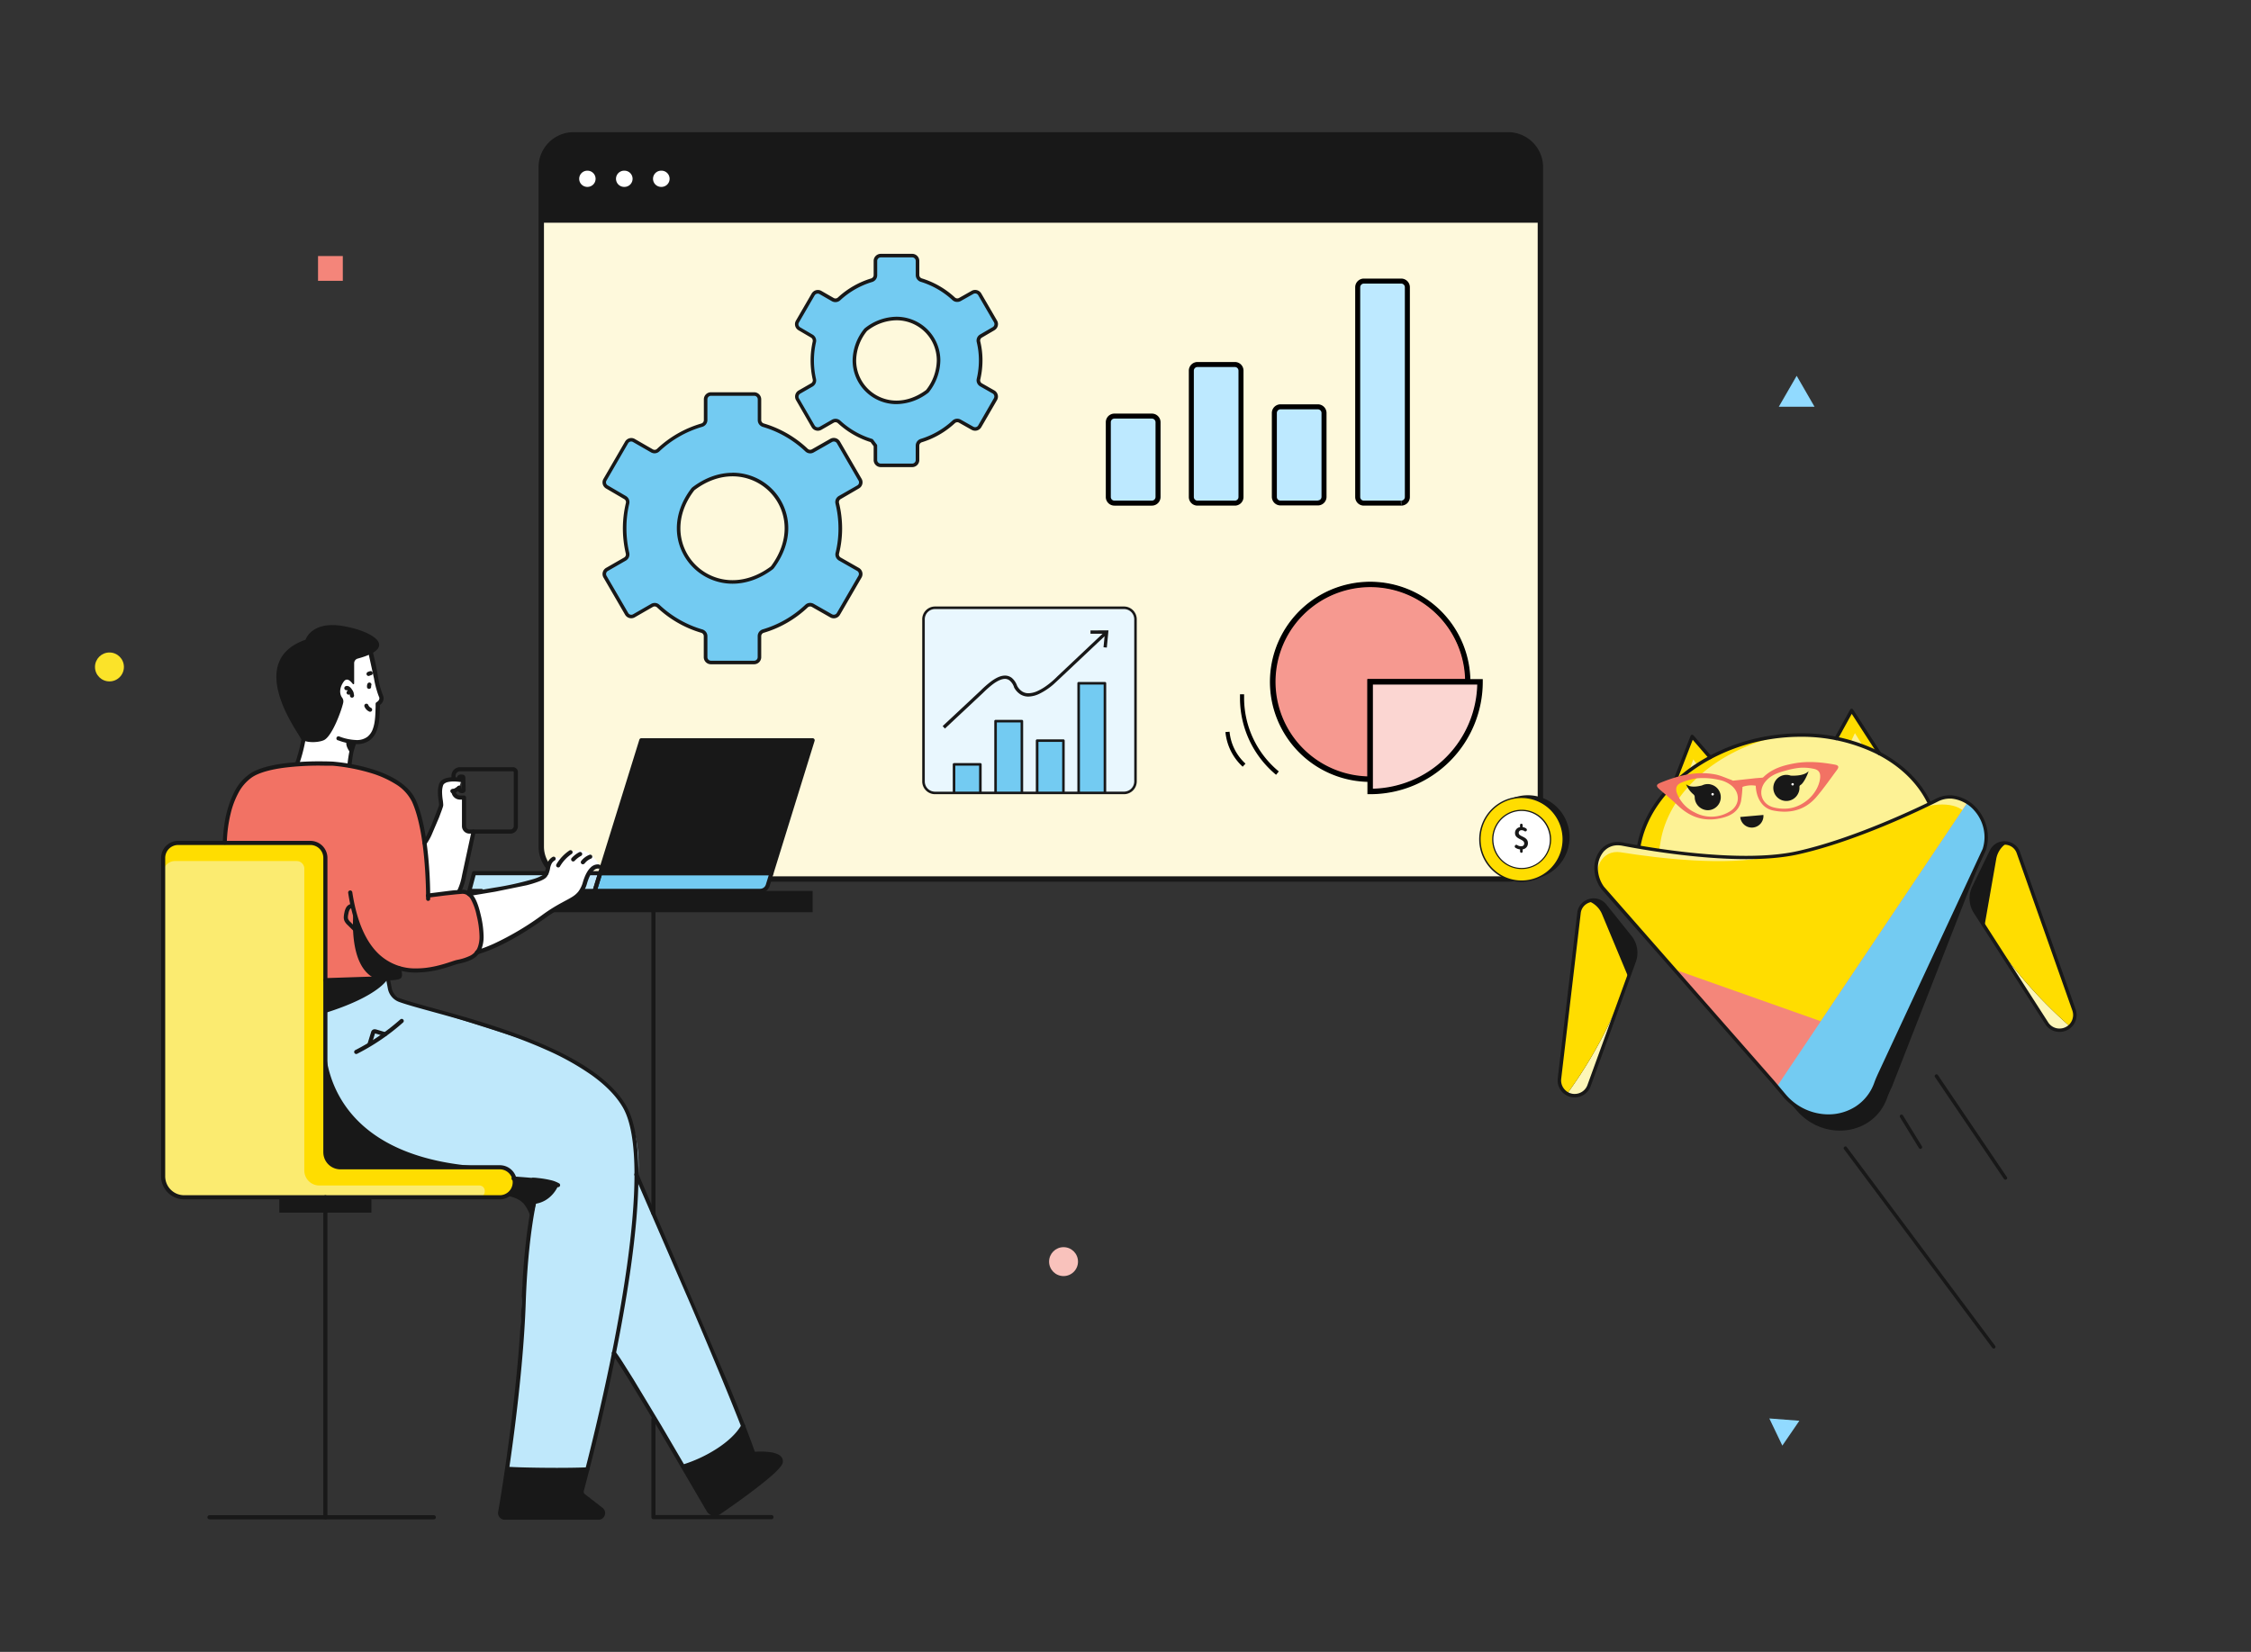
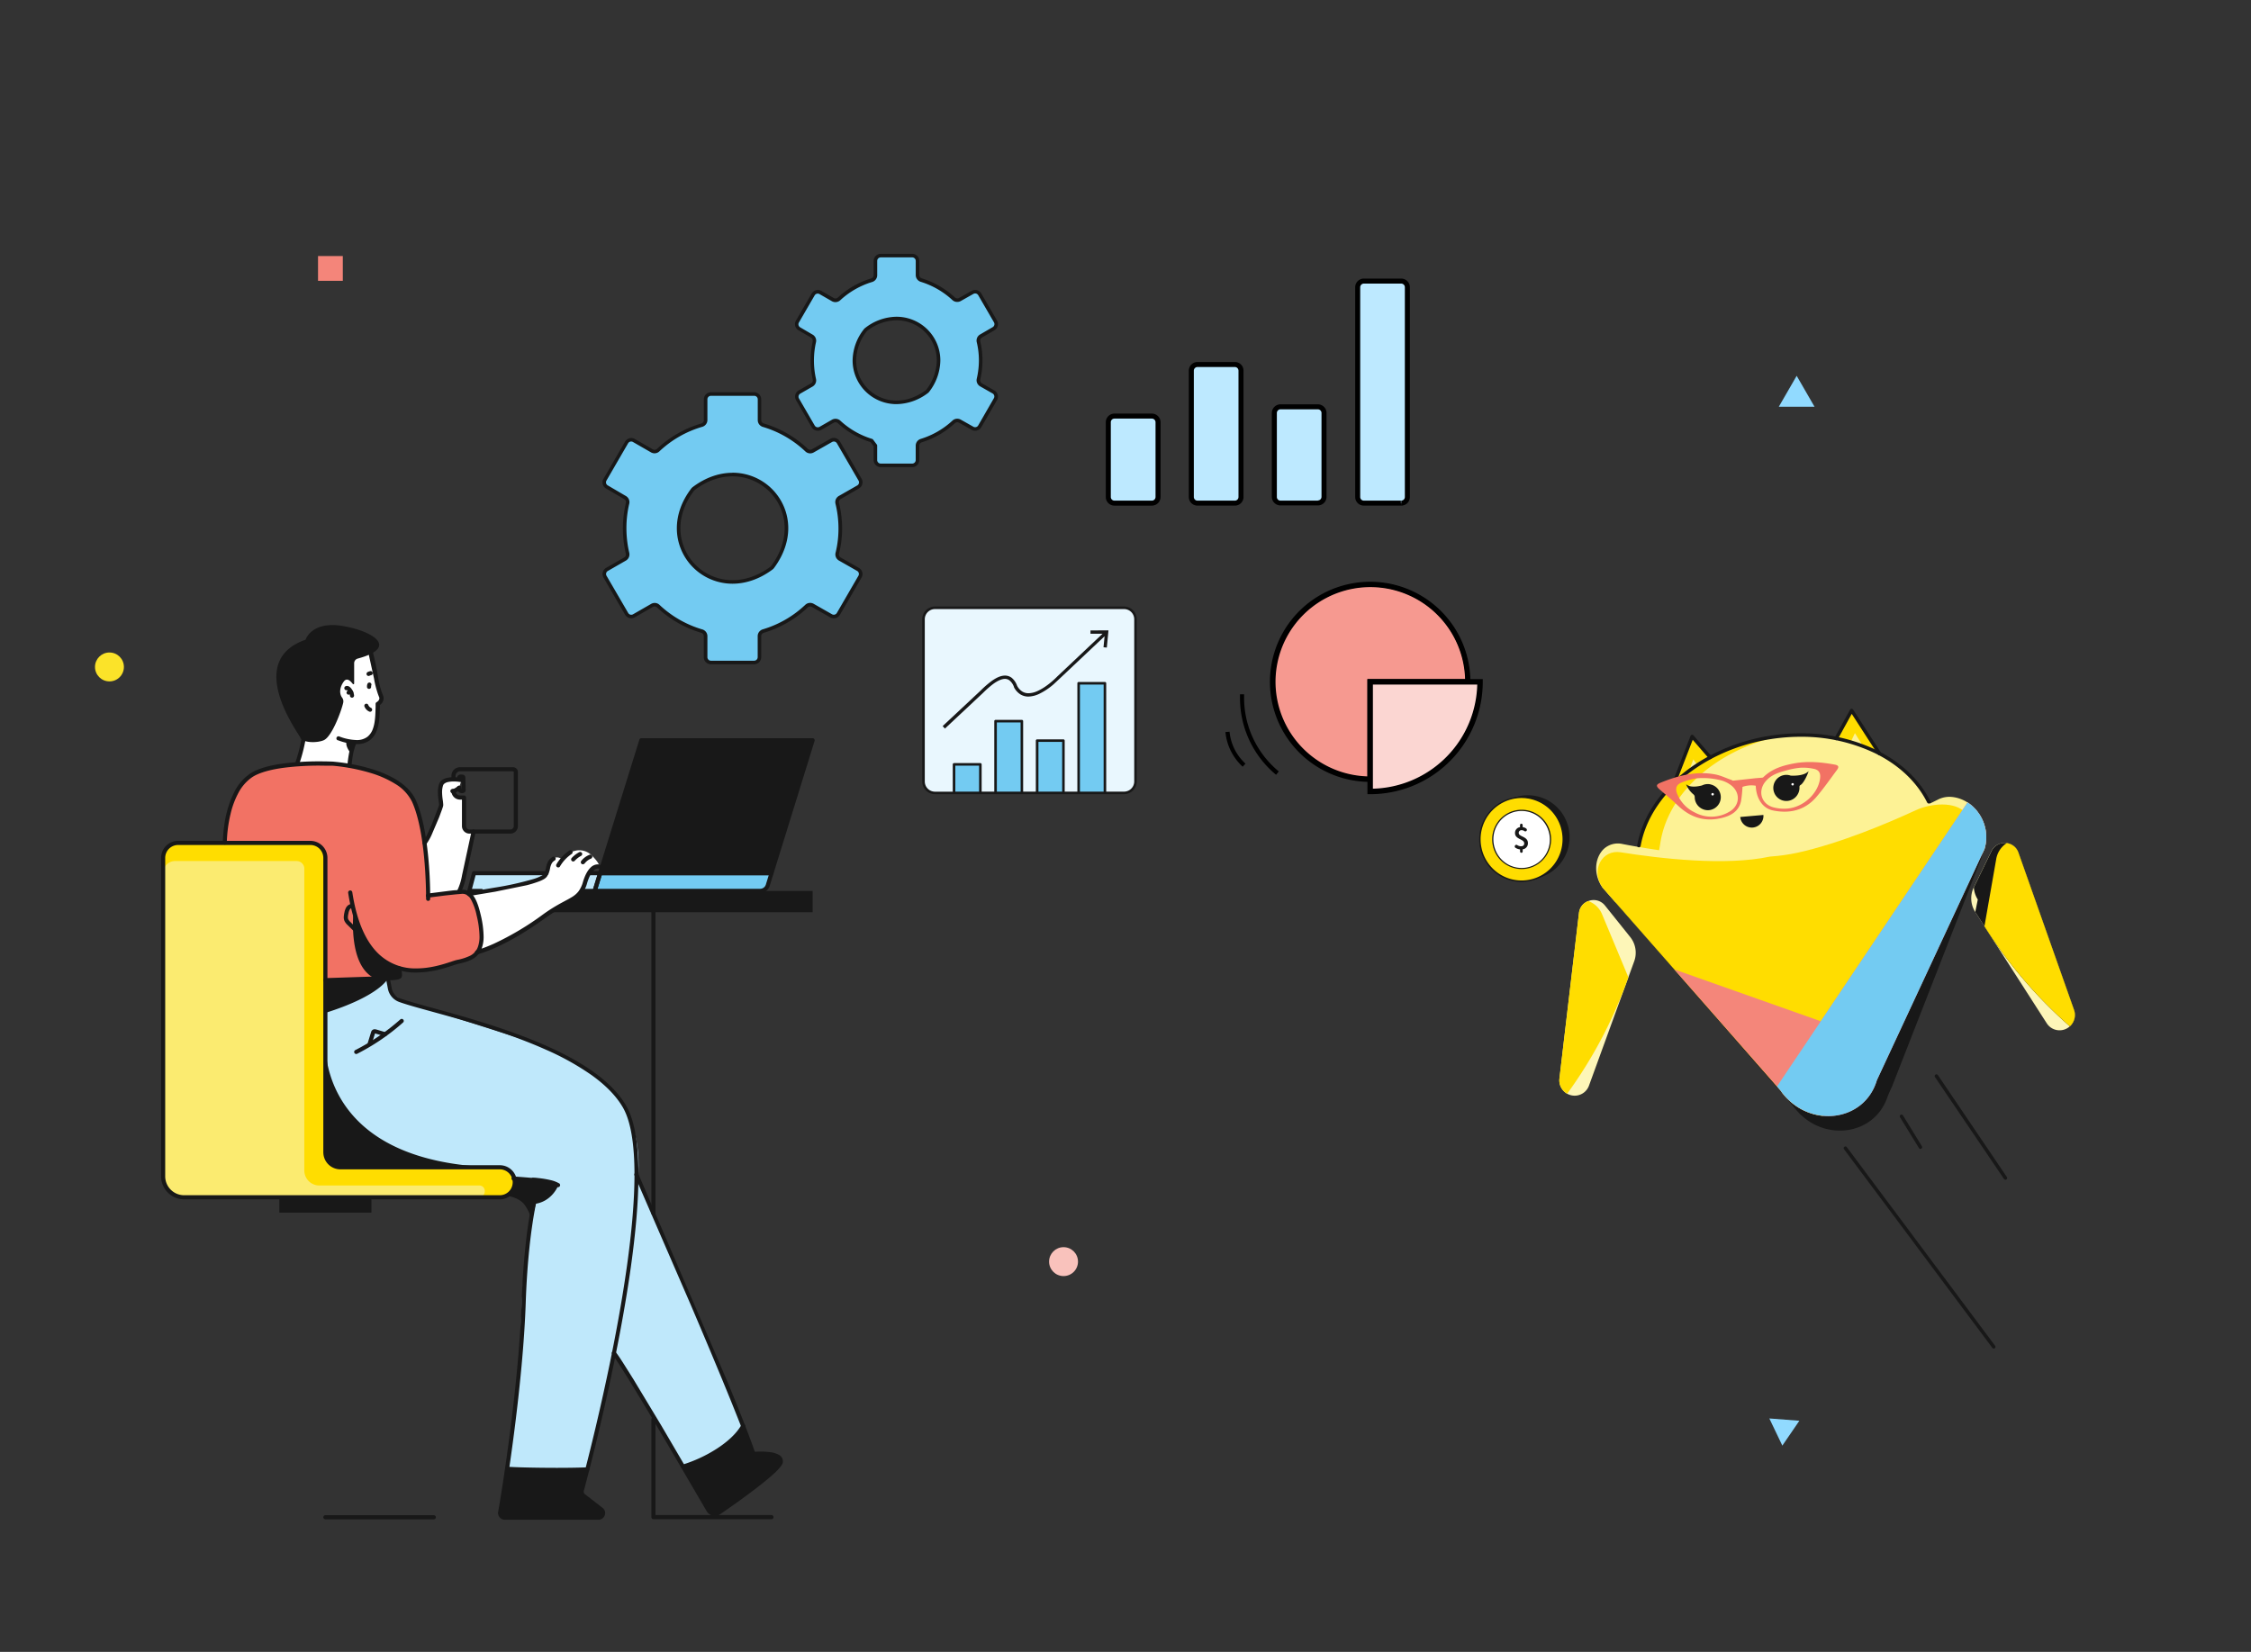
<svg xmlns="http://www.w3.org/2000/svg" width="545" height="400" fill="none">
  <rect width="100%" height="100%" fill="#333333" stroke="none" />
  <style>.B{fill:#181818}.C{fill:#fff}.D{fill:#fd0}.E{fill:#000}.F{fill:#73cbf2}.G{fill:#bde9ff}.H{fill:#fdf295}</style>
  <g clip-path="url(#A)">
    <g clip-path="url(#B)">
      <path d="M365.095 32.654H138.892a7.85 7.85 0 0 0-7.845 7.847v164.504c0 4.333 3.512 7.846 7.845 7.846h226.203c4.333 0 7.845-3.513 7.845-7.846V40.501a7.85 7.85 0 0 0-7.845-7.847z" fill="#fef9dc" />
      <path d="M138.892 32.654h226.216c2.081 0 4.076.827 5.548 2.298a7.85 7.85 0 0 1 2.298 5.549v13.425H131.047V40.501a7.85 7.85 0 0 1 2.297-5.549c1.472-1.472 3.467-2.298 5.548-2.298z" class="B" />
      <g class="C">
-         <path d="M142.194 45.255a1.962 1.962 0 1 0 0-3.923c-1.083 0-1.962.878-1.962 1.962s.879 1.962 1.962 1.962zm8.957 0a1.962 1.962 0 1 0 0-3.923 1.962 1.962 0 1 0 0 3.923zm8.964 0a1.962 1.962 0 1 0 0-3.923 1.962 1.962 0 1 0 0 3.923z" />
-       </g>
+         </g>
      <path d="M138.892 213.505h226.216a8.5 8.5 0 0 0 6.01-2.489c1.594-1.595 2.489-3.757 2.489-6.011V40.501A8.5 8.5 0 0 0 365.108 32H138.892a8.5 8.5 0 0 0-8.499 8.501v164.504c0 2.254.895 4.416 2.489 6.011a8.5 8.5 0 0 0 6.01 2.489zM131.7 40.501c0-1.908.758-3.737 2.107-5.086a7.19 7.19 0 0 1 5.085-2.107h226.216a7.19 7.19 0 0 1 5.085 2.107c1.349 1.349 2.107 3.178 2.107 5.086v164.504c0 1.907-.758 3.737-2.107 5.086a7.19 7.19 0 0 1-5.085 2.107H138.892a7.19 7.19 0 0 1-5.085-2.107c-1.349-1.349-2.107-3.179-2.107-5.086V40.501z" class="B" />
    </g>
  </g>
  <path d="M95.049 237.148l-39.803.999-.564-38.575c.37-7.436 5.993-13.744 13.444-14.313l3.796-.295 11.167.295c6.657.679 11.212 2.996 13.984 4.994 2.092 1.503 3.554 3.727 4.105 6.243.859 3.915 2.158 10.328 1.913 12.265l.549 8.066 5.948-.809c2.228-.779 4.495.15 5.099 2.432l1.094 2.662c.784 2.917 1.319 6.897-.25 9.489-.444.734-1.887 1.498-2.312 1.623-3.496 1.079-9.843 2.941-11.696 2.702l-4.919-.635c.148.285.223.602.22.923a1.96 1.96 0 0 1-.879 1.617c-.268.177-.575.286-.894.317z" fill="#f27264" />
  <g fill="#bfe8fb">
    <path d="M154.1 284.423l25.815 60.863c-3.686 4.589-8.633 7.999-14.234 9.809l-.139.045-16.901-27.713 5.459-43.004z" />
    <path d="M142.214 355.779l-19.437-.115 3.051-26.249c.5-7.861 0-27.263 4.82-40.677l-28.352-8.296c-14.183-3.84-23.872-13.089-23.872-27.782v-14.638l15.512-1.128.469 2.432c.295 1.413 2.752 2.936 4.12 3.396l32.123 10.253c18.243 7.376 26.084 17.329 23.472 35.763 0 0-4.425 35.543-6.572 44.333l-5.334 22.708z" />
  </g>
  <path d="M78.778 279.024v-71.276c0-.964-.383-1.889-1.065-2.571s-1.607-1.065-2.571-1.065H43.135c-.964 0-1.889.383-2.571 1.065s-1.065 1.607-1.065 2.571v77.085a5.09 5.09 0 0 0 5.089 5.089h76.281a3.64 3.64 0 0 0 3.636-3.631c0-.964-.383-1.889-1.065-2.571s-1.607-1.065-2.571-1.065H82.414c-.477.001-.95-.093-1.391-.275s-.842-.449-1.18-.787-.606-.737-.788-1.178a3.63 3.63 0 0 1-.277-1.391z" class="D" />
  <path d="M115.925 289.921c1.777 0 1.997-2.681.214-2.856a2.84 2.84 0 0 0-.369 0H77.315c-.964 0-1.889-.383-2.571-1.065s-1.065-1.607-1.065-2.571V210.35a1.85 1.85 0 0 0-1.843-1.848H42.371a2.82 2.82 0 0 0-2.822 2.817v73.513a5.09 5.09 0 0 0 5.089 5.089h71.287z" fill="#fbeb70" />
  <path d="M114.781 211.434l-1.139 4.305h4.74c3.496-.67 9.164-1.624 12.485-2.782l1.443-1.498-17.529-.025zm27.822 0l-1.738 4.185 3.122.12 1.333-4.305h-2.717z" fill="#bfe8fb" />
  <path d="M196.75 179.256h-41.467l-9.963 32.178h41.466l9.964-32.178z" class="B" />
  <path d="M145.32 211.434l-1.333 4.305h40.028a1.94 1.94 0 0 0 1.158-.38c.335-.247.582-.595.705-.994l.908-2.931H145.32z" class="F" />
  <path d="M140.895 361.572c.335.694 3.691 2.567 4.68 3.841s-.36 1.997-1.149 1.997l-22.044.065c-.193-.008-.382-.058-.554-.145s-.325-.209-.447-.36a1.38 1.38 0 0 1-.26-.51 1.37 1.37 0 0 1-.027-.573l1.663-10.228 19.437.115-1.299 5.798zm41.482-9.643c.334.694 5.303-.235 6.287 1.039s-.08 1.832-1.203 3.156l-13.485 10.343c-.724.464-1.877.03-2.307-.714l-6.143-10.613 2.907-1.124c4.581-1.758 8.565-4.787 11.486-8.729l2.458 6.642z" class="B" />
  <path d="M84.612 185.319l-12.69-.335 4.779-20.311a9.42 9.42 0 0 1 1.818-3.74 9.41 9.41 0 0 1 7.3-3.535 9.42 9.42 0 0 1 4.061.892l1.918 8.93.534.944c.33.584.06 1.967-.844 2.272l-.205 3.661c.065.727-.027 1.459-.268 2.148a5.13 5.13 0 0 1-2.922 3.062c-.677.273-1.404.399-2.134.368h-.145l-1.203 5.644zm19.027 31.548l-.874-12.755 3.995-9.094-.149-1.643c-.775-3.496.694-4.265 1.283-4.59l3.826.08-.585 1.998-1.348.654.05.359c.053.402.263.767.584 1.015a1.54 1.54 0 0 0 1.129.309l.789-.095-.17 6.682c-.005.209.031.417.107.611s.191.372.336.522a1.58 1.58 0 0 0 .512.351 1.57 1.57 0 0 0 .608.124h.914l-3.496 14.428-7.511 1.044zm39.589-9.759a4.19 4.19 0 0 0-2.073-1.126c-.784-.169-1.601-.109-2.352.173-.999.179-2.123 1.253-2.757 1.927-.217-.196-.479-.336-.762-.407s-.581-.072-.865-.002-.546.208-.764.404a1.79 1.79 0 0 0-.486.714l-1.083 2.962c-.728.737-1.617 1.296-2.597 1.633l-15.947 3.086c1.504 1.779 2.515 3.921 2.933 6.213a13.32 13.32 0 0 1-.555 6.847l-.39 1.094 8.265-3.446c2.168-.904 10.253-6.992 10.253-6.992s5.374-2.727 6.777-4.525c.025 0 .045 0 .04-.054 0-.225.655-1.319 1.044-2.647s1.264-2.742 2.627-3.027l.564-.12s.18-.719-1.872-2.707z" class="C" />
  <g class="B">
    <path d="M141.135 216.238h2.852c.106 0 .209-.034.294-.097a.5.5 0 0 0 .18-.252l1.334-4.31c.022-.074.027-.153.014-.229s-.044-.148-.089-.211a.5.5 0 0 0-.176-.15c-.069-.035-.146-.054-.224-.054h-2.427a.5.5 0 0 0-.353.146c-.094.093-.146.221-.146.353a.5.5 0 0 0 .499.499h1.738l-1.024 3.307h-2.497a.5.5 0 0 0-.353.146c-.094.093-.146.22-.146.353a.5.5 0 0 0 .499.499h.025zm-8.829-5.304h-17.525c-.113-.004-.223.03-.314.098s-.156.162-.185.271l-1.139 4.31c-.019.074-.022.151-.007.225s.046.144.092.205.107.11.177.144a.5.5 0 0 0 .222.051h2.942a.5.5 0 0 0 .353-.147c.094-.093.146-.22.146-.353a.5.5 0 0 0-.499-.499h-2.297l.879-3.306h17.155a.5.5 0 0 0 .499-.5c0-.132-.053-.259-.146-.353a.5.5 0 0 0-.353-.146z" />
    <path d="M196.75 179.256v-.499h-41.452c-.11-.005-.219.026-.309.09a.5.5 0 0 0-.19.26l-9.988 32.177a.49.49 0 0 0-.016.237c.014.079.047.154.096.218s.113.114.186.148.153.05.233.046h41.451a.5.5 0 0 0 .5-.355l9.963-32.172a.5.5 0 0 0 .016-.237c-.014-.079-.047-.154-.096-.218s-.113-.114-.186-.148-.153-.05-.233-.046v.499l-.475-.149-9.858 31.827h-40.398l9.659-31.178h41.097v-.5l-.475-.149.475.149z" />
    <path d="M145.32 211.434l-.499-.15-1.334 4.31c-.023.076-.027.157-.013.235a.5.5 0 0 0 .513.409h40.028a2.46 2.46 0 0 0 2.342-1.723l.909-2.937c.022-.074.027-.152.014-.228a.49.49 0 0 0-.267-.362c-.07-.036-.148-.054-.226-.054h-41.452a.5.5 0 0 0-.499.35l.499.15v.499h40.787l-.704 2.287a1.46 1.46 0 0 1-.531.726c-.25.179-.55.275-.857.273h-39.354l1.134-3.661-.475-.144-.015.02zm-63.49-32.183a13.58 13.58 0 0 0 4.495.934c1.181.054 2.344-.299 3.296-.999a4.96 4.96 0 0 0 1.378-1.763 9.99 9.99 0 0 0 .824-3.236c.115-1.094.12-2.152.15-2.996v-.74h-.499l.255.43a2.5 2.5 0 0 0 .804-.734 1.89 1.89 0 0 0 .345-1.064 1.69 1.69 0 0 0-.155-.699 15.68 15.68 0 0 1-.465-1.299 20.02 20.02 0 0 1-.689-2.896c-.469-2.997-1.239-6.243-1.998-9.045a.51.51 0 0 0-.23-.315c-.057-.034-.121-.057-.188-.066a.51.51 0 0 0-.199.012.5.5 0 0 0-.178.09.49.49 0 0 0-.129.151.5.5 0 0 0-.04.388l1.958 8.945a21.83 21.83 0 0 0 .724 3.036c.141.48.307.952.499 1.413a.62.62 0 0 1 .065.285.87.87 0 0 1-.17.499 1.5 1.5 0 0 1-.499.445c-.074.044-.135.106-.178.18a.5.5 0 0 0-.067.244v.72c-.05 1.498-.045 3.6-.629 5.233a4.27 4.27 0 0 1-1.338 1.998 4.19 4.19 0 0 1-2.682.799 12.58 12.58 0 0 1-4.17-.874.5.5 0 0 0-.382.018c-.12.056-.213.157-.258.282a.5.5 0 0 0 .3.639l.05-.015zm21.879 38.111l.879-.115 3.181-.405 2.647-.28 1.498-.124c.294-.008.587.044.859.154a2.75 2.75 0 0 1 1.289 1.279 13.81 13.81 0 0 1 1.328 3.755 23.11 23.11 0 0 1 .704 5.1c.027.906-.117 1.809-.424 2.661a3.8 3.8 0 0 1-1.883 2.058 12.76 12.76 0 0 1-3.156.999c-.355.08-.834.24-1.458.449-1.858.615-4.955 1.608-8.316 1.603a12.8 12.8 0 0 1-4.933-.834A12.81 12.81 0 0 1 91.688 231c-2.817-2.681-5.219-7.286-6.392-14.952-.01-.066-.032-.129-.067-.185s-.079-.107-.133-.146a.52.52 0 0 0-.178-.084.5.5 0 0 0-.197-.009.49.49 0 0 0-.185.066.5.5 0 0 0-.23.311.5.5 0 0 0-.009.197c1.194 7.806 3.661 12.64 6.692 15.527 2.66 2.509 6.203 3.864 9.858 3.77 2.149-.03 4.284-.349 6.348-.949.884-.244 1.658-.499 2.282-.704s1.109-.369 1.359-.424c1.633-.365 3.171-.739 4.354-1.713a4.77 4.77 0 0 0 1.399-1.948 8.2 8.2 0 0 0 .499-3.031c-.043-1.797-.289-3.583-.734-5.324-.574-2.467-1.223-3.926-1.998-4.82-.295-.366-.671-.66-1.097-.858a3.07 3.07 0 0 0-1.365-.285c-.579 0-1.103.105-1.538.125-.339 0-.914.075-1.608.154l-5.184.655c-.066.009-.129.03-.186.063a.51.51 0 0 0-.147.131.5.5 0 0 0-.087.176c-.017.064-.021.131-.012.197a.51.51 0 0 0 .064.185c.033.058.077.108.13.148a.51.51 0 0 0 .177.086.52.52 0 0 0 .196.013l.01-.01z" />
    <path d="M113.627 216.972l1.249-.215 4.994-.834 7.646-1.563c1.029-.258 2.043-.573 3.036-.944.371-.141.732-.308 1.079-.5a2.57 2.57 0 0 0 .744-.599 5.19 5.19 0 0 0 .814-2.102 4.38 4.38 0 0 1 .36-1.074 1.91 1.91 0 0 1 .759-.779c.109-.069.187-.178.217-.303a.5.5 0 0 0-.346-.598c-.123-.036-.256-.023-.37.037a2.95 2.95 0 0 0-1.134 1.173 5.37 5.37 0 0 0-.455 1.314 4.28 4.28 0 0 1-.629 1.723 1.64 1.64 0 0 1-.454.344c-.609.322-1.248.583-1.908.78a73.42 73.42 0 0 1-9.519 2.112l-6.238 1.049a.51.51 0 0 0-.184.07c-.056.036-.105.082-.144.136a.52.52 0 0 0-.086.378c.011.066.035.128.07.185a.49.49 0 0 0 .136.143.51.51 0 0 0 .181.081c.065.015.132.017.197.006l-.015-.02zm2.377 13.824l-.454-.155.315.365c.063-.057.112-.129.139-.21l-.454-.155.315.365-.23-.265.145.32c.032-.013.06-.031.085-.055l-.23-.265.145.32.115-.04 1.663-.56c2.497-.919 7.431-3.076 14.593-8.24 2.961-2.132 5.024-2.996 6.607-3.945.771-.431 1.459-.996 2.032-1.668a7.69 7.69 0 0 0 1.349-2.727c.499-1.713 1.104-2.607 1.583-3.062.256-.288.614-.467.999-.499h.1l.055-.22-.07.215.055-.22-.07.215c.064.027.132.039.202.038s.137-.017.2-.047a.51.51 0 0 0 .164-.123c.046-.052.08-.113.101-.179s.028-.136.02-.204a.51.51 0 0 0-.064-.196.49.49 0 0 0-.324-.238c-.129-.04-.264-.059-.399-.055a2.5 2.5 0 0 0-1.698.769c-.654.625-1.309 1.683-1.853 3.496-.226.864-.622 1.673-1.164 2.382a5.66 5.66 0 0 1-1.248 1.104c-1.498.999-3.791 1.873-7.202 4.33a68.95 68.95 0 0 1-12.036 7.167c-1.358.604-2.387.998-3.076 1.208-.345.12-.609.2-.794.26l-.235.08-.12.055-.095.065a.56.56 0 0 0-.154.229.5.5 0 0 0 .314.635c.126.042.264.033.383-.026s.209-.163.252-.289l.039.025zm-22.553 6.188l.465 2.437a4.26 4.26 0 0 0 2.742 3.206c2.282.824 6.233 1.858 11.037 3.196 7.207 1.998 16.326 4.71 24.472 8.355a63.96 63.96 0 0 1 11.122 6.198c3.221 2.317 5.828 4.894 7.491 7.741 1.998 3.411 2.842 9.229 2.837 16.296 0 13.169-2.872 30.689-5.963 45.691a565.96 565.96 0 0 1-7.242 30.649 1.49 1.49 0 0 0-.055.42c0 .246.057.488.165.709a1.6 1.6 0 0 0 .459.564l4.32 3.361c.078.058.14.133.182.22a.59.59 0 0 1 .058.28c-.001.162-.062.318-.17.439a.58.58 0 0 1-.204.142.57.57 0 0 1-.245.043h-22.704a.61.61 0 0 1-.238-.044c-.076-.031-.144-.077-.201-.136-.114-.114-.178-.268-.18-.429v-.11c1.149-6.428 5.024-31.238 5.688-50.756.35-10.352 1.314-17.719 2.183-22.473.434-2.387.844-4.125 1.149-5.264.149-.569.274-.999.359-1.264l.1-.304.025-.075c.026-.071.035-.147.027-.222a.49.49 0 0 0-.072-.213c-.041-.064-.096-.118-.161-.158s-.138-.064-.214-.071c-2.107-.22-4.205-.39-6.297-.525a.5.5 0 0 0-.409.83c.088.1.211.161.344.169 2.082.135 4.165.305 6.263.525l.049-.5-.469-.165c0 .05-3.171 8.925-3.88 29.72-.66 19.418-4.53 44.234-5.674 50.611a1.56 1.56 0 0 0-.03.29 1.62 1.62 0 0 0 .47 1.133c.148.157.326.281.523.367a1.6 1.6 0 0 0 .625.133h22.694a1.57 1.57 0 0 0 .645-.124c.204-.086.387-.214.538-.376a1.65 1.65 0 0 0 .435-1.113c0-.245-.057-.486-.165-.705s-.265-.41-.459-.559l-4.325-3.361c-.075-.06-.135-.136-.176-.222a.62.62 0 0 1-.059-.277.61.61 0 0 1 0-.16c.854-3.171 4.16-15.677 7.256-30.709s5.993-32.587 5.993-45.891c0-7.152-.819-13.075-2.996-16.801-2.337-3.995-6.373-7.411-11.237-10.327-7.296-4.37-16.481-7.656-24.666-10.168-4.095-1.254-7.951-2.308-11.197-3.207s-5.883-1.628-7.531-2.222a3.26 3.26 0 0 1-2.097-2.457l-.47-2.432c-.012-.066-.037-.128-.073-.184a.49.49 0 0 0-.138-.142.53.53 0 0 0-.182-.079.49.49 0 0 0-.198-.002.51.51 0 0 0-.184.073c-.056.036-.104.083-.142.138a.51.51 0 0 0-.081.38l.07-.089z" />
    <path d="M78.778 279.024h.499v-71.276c0-1.097-.436-2.149-1.211-2.924s-1.827-1.211-2.924-1.211H43.135c-1.097 0-2.148.435-2.924 1.211S39 206.651 39 207.748v77.084a5.59 5.59 0 0 0 5.588 5.589h76.281a4.14 4.14 0 0 0 1.626-.272c.518-.199.991-.501 1.39-.886a4.13 4.13 0 0 0 .934-1.359c.217-.511.329-1.061.329-1.616a4.13 4.13 0 0 0-2.653-3.86 4.12 4.12 0 0 0-1.626-.272H82.414a3.13 3.13 0 0 1-2.214-.917c-.587-.588-.917-1.384-.917-2.215h-.999a4.13 4.13 0 0 0 4.13 4.13h38.455a3.15 3.15 0 0 1 1.238.202c.395.15.755.378 1.06.671s.547.644.713 1.032a3.15 3.15 0 0 1 .25 1.229 3.14 3.14 0 0 1-.963 2.262c-.305.292-.665.521-1.06.67a3.13 3.13 0 0 1-1.238.202H44.588c-.603.001-1.2-.117-1.757-.348a4.57 4.57 0 0 1-1.49-.995 4.58 4.58 0 0 1-.995-1.489 4.59 4.59 0 0 1-.348-1.758v-77.084c0-.832.331-1.63.919-2.218s1.386-.918 2.218-.918h32.008a3.14 3.14 0 0 1 2.218.918c.589.588.919 1.386.919 2.218v71.276h.499zm50.271 7.162h.17c.867.047 1.73.14 2.587.28 1.088.138 2.142.466 3.116.969.112.046.236.05.35.011s.211-.117.272-.221.082-.227.059-.345a.5.5 0 0 0-.181-.299c-.598-.343-1.24-.602-1.908-.769a22.85 22.85 0 0 0-4.455-.635.5.5 0 0 0-.499.5c0 .132.053.259.146.353s.221.146.353.146l-.01.01z" />
-     <path d="M78.279 289.921v76.985H50.721a.5.5 0 0 0-.499.499.5.5 0 0 0 .499.5h28.057c.131-.001.257-.053.35-.145.047-.046.085-.101.11-.162s.039-.127.039-.193v-77.484a.5.5 0 0 0-.499-.499.5.5 0 0 0-.499.499z" />
    <path d="M78.779 367.905h26.25a.5.5 0 0 0 .353-.147c.094-.093.146-.22.146-.353a.5.5 0 0 0-.499-.499h-26.25a.5.5 0 0 0-.353.852.5.5 0 0 0 .353.147zM54.917 204.077v-.13a33.51 33.51 0 0 1 .939-6.991c.403-1.714 1.024-3.369 1.848-4.925a10.65 10.65 0 0 1 3.336-3.825c1.768-1.184 4.749-1.913 7.831-2.312a67.96 67.96 0 0 1 8.52-.5l2.227.03h.619.215l.025-.499-.035.499h.175a46.01 46.01 0 0 1 9.089 1.743 24.83 24.83 0 0 1 6.033 2.677 10.41 10.41 0 0 1 4.045 4.355c1.578 3.496 2.437 8.645 2.877 13.194s.499 8.54.499 9.824v.434c0 .133.053.26.146.354s.221.146.353.146a.5.5 0 0 0 .5-.5v-.449a105.11 105.11 0 0 0-.5-9.918c-.459-4.605-1.298-9.794-2.961-13.485-.954-2.132-2.727-3.765-4.799-5.029-3.116-1.888-6.952-2.966-9.988-3.581a47.23 47.23 0 0 0-5.374-.769s-1.239-.06-3.111-.06a68.51 68.51 0 0 0-8.65.5c-3.151.414-6.223 1.129-8.255 2.497a11.79 11.79 0 0 0-3.836 4.495 25.92 25.92 0 0 0-2.392 8.065 31.87 31.87 0 0 0-.34 4.105.5.5 0 0 0 .499.5.5.5 0 0 0 .499-.5l-.035.055zm102.794 139.616v23.677a.5.5 0 0 0 .146.354c.094.093.221.146.353.146h28.577c.132 0 .259-.053.353-.146s.146-.221.146-.354a.5.5 0 0 0-.146-.353c-.093-.094-.221-.146-.353-.146H158.71v-23.178a.5.5 0 0 0-.147-.353c-.093-.094-.22-.146-.353-.146a.5.5 0 0 0-.499.499zm0-122.8v72.914a.5.5 0 0 0 .146.354c.094.093.221.146.353.146a.5.5 0 0 0 .5-.5v-72.914a.5.5 0 0 0-.147-.353c-.093-.094-.22-.146-.353-.146a.5.5 0 0 0-.499.499z" />
    <path d="M153.64 284.613l.265.599 13.25 30.554c6.107 14.309 12.485 29.611 14.802 36.458.036.102.104.19.194.251a.5.5 0 0 0 .306.083h.124c.255 0 .859-.055 1.599-.055 1.024-.019 2.047.085 3.046.31a2.86 2.86 0 0 1 1.034.464c.094.07.172.158.23.26.047.091.071.192.069.295v.07a.71.71 0 0 1-.089.244 5.37 5.37 0 0 1-.79.999 31.31 31.31 0 0 1-2.836 2.577c-3.496 2.892-8.52 6.398-11.052 8.126a1.28 1.28 0 0 1-.483.202c-.174.034-.352.031-.524-.008a1.27 1.27 0 0 1-.477-.218 1.28 1.28 0 0 1-.349-.391l-11.831-20.211-6.782-11.257-2.607-4.14c-.734-1.144-1.319-1.998-1.718-2.497a.5.5 0 0 0-.148-.127c-.058-.032-.121-.052-.186-.06a.51.51 0 0 0-.194.016c-.063.018-.122.048-.174.089a.5.5 0 0 0-.126.148c-.032.057-.053.12-.06.185s-.003.131.015.195a.49.49 0 0 0 .089.173c.359.455.939 1.299 1.663 2.417 2.552 3.921 6.962 11.287 11.177 18.424l10.018 17.14c.157.272.368.508.621.694a2.28 2.28 0 0 0 .848.388 2.27 2.27 0 0 0 .932.016 2.29 2.29 0 0 0 .86-.359c2.068-1.414 5.773-3.996 8.99-6.493 1.613-1.243 3.101-2.467 4.215-3.496a13.62 13.62 0 0 0 1.358-1.443c.159-.195.299-.404.42-.624.113-.195.184-.411.209-.634v-.15a1.65 1.65 0 0 0-.184-.764 2.16 2.16 0 0 0-.964-.874c-.65-.302-1.345-.492-2.058-.565a17.52 17.52 0 0 0-2.172-.124c-1.029 0-1.803.069-1.813.069l.045.5.474-.16c-1.253-3.711-3.651-9.783-6.542-16.825l-21.81-50.89c-.057-.115-.156-.203-.276-.246a.5.5 0 0 0-.638.645l.03.02zm-41.825-96.237a11.74 11.74 0 0 0-1.998-.175 6.35 6.35 0 0 0-1.998.28 2.82 2.82 0 0 0-.894.499 1.96 1.96 0 0 0-.609.869 6.21 6.21 0 0 0-.29 1.998 13.91 13.91 0 0 0 .145 1.823c.068.391.113.786.135 1.183.002.032.002.064 0 .095a4.39 4.39 0 0 1-.135.45l-1.653 4.285-1.114 2.447a11.14 11.14 0 0 1-.998 1.713.5.5 0 0 0-.1.37c.018.131.087.251.192.331a.5.5 0 0 0 .702-.092c.487-.697.912-1.435 1.268-2.207l1.853-4.345.654-1.763.205-.6c.055-.159.085-.279.11-.379.018-.101.026-.203.025-.305a11.12 11.12 0 0 0-.145-1.313c-.08-.561-.125-1.127-.135-1.693s.07-1.119.24-1.653c.056-.168.16-.315.3-.425a2.18 2.18 0 0 1 .958-.414c.431-.084.87-.124 1.309-.12.429.002.857.028 1.283.08l.4.055h.11.03a.51.51 0 0 0 .38-.081c.111-.077.187-.194.212-.326a.51.51 0 0 0-.407-.592l-.035.005z" />
    <path d="M110.291 188.7v-.839c.002-.288.117-.564.321-.768a1.09 1.09 0 0 1 .768-.32h12.83c.049 0 .096.019.131.054s.054.082.054.131v13.079c0 .219-.087.428-.242.583a.82.82 0 0 1-.582.241h-9.904c-.218-.001-.427-.088-.581-.243s-.241-.363-.243-.581v-6.912a.48.48 0 0 0-.037-.191c-.025-.061-.061-.117-.107-.163a.5.5 0 0 0-.163-.108c-.061-.025-.126-.038-.192-.037h-.964c-.288-.001-.564-.117-.768-.32a1.1 1.1 0 0 1-.321-.769.5.5 0 0 0-.499-.499c-.133 0-.26.052-.353.146a.5.5 0 0 0-.146.353c0 .554.219 1.085.611 1.476a2.09 2.09 0 0 0 1.476.612h.465v6.412c.001.483.193.946.535 1.288s.804.534 1.287.535h9.904c.483 0 .947-.192 1.289-.534a1.82 1.82 0 0 0 .534-1.289v-13.079c0-.314-.125-.615-.347-.837s-.523-.347-.837-.347h-12.83c-.554 0-1.085.22-1.476.611a2.09 2.09 0 0 0-.611 1.476v.839a.5.5 0 0 0 .499.5c.132 0 .259-.053.353-.146a.5.5 0 0 0 .146-.354zm-25.015-8.934a16.8 16.8 0 0 0-.729 2.427c-.196 1.017-.339 2.044-.43 3.076a.5.5 0 0 0 .018.195c.019.063.05.122.091.174s.093.093.151.125.122.051.187.058.132.001.195-.018.122-.05.173-.091a.51.51 0 0 0 .125-.151.5.5 0 0 0 .058-.187c.084-1.005.221-2.005.409-2.996.176-.782.408-1.55.694-2.298a.5.5 0 0 0-.304-.626.5.5 0 0 0-.635.287l-.005.025zm-11.437-4.98l-1.034 5.094a37.11 37.11 0 0 1-1.348 4.929.5.5 0 0 0 .124.541.5.5 0 0 0 .165.103.51.51 0 0 0 .193.032.5.5 0 0 0 .19-.045c.06-.027.114-.066.159-.115a.51.51 0 0 0 .102-.166 37.75 37.75 0 0 0 1.393-5.069l1.029-5.099a.51.51 0 0 0-.78-.528.51.51 0 0 0-.219.323h.025zm61.753 34.995c.702-1.198 1.664-2.222 2.817-2.997a.5.5 0 0 0 .214-.318.49.49 0 0 0 0-.195c-.013-.065-.038-.126-.075-.181s-.083-.101-.138-.137a.48.48 0 0 0-.181-.074c-.064-.013-.131-.012-.195.001a.52.52 0 0 0-.18.075c-1.277.86-2.345 1.995-3.126 3.321a.5.5 0 0 0-.072.189c-.011.067-.009.135.008.201a.51.51 0 0 0 .239.315.5.5 0 0 0 .684-.175l.005-.025zm3.575-1.364c.445-.475.964-.873 1.539-1.179.114-.063.198-.169.235-.294a.5.5 0 0 0-.324-.617c-.124-.041-.259-.031-.376.027a6.85 6.85 0 0 0-1.803 1.384c-.05.046-.09.103-.117.166s-.041.13-.041.199a.49.49 0 0 0 .042.199c.027.063.067.119.117.166a.49.49 0 0 0 .174.105.51.51 0 0 0 .201.028c.069-.005.135-.024.196-.056a.5.5 0 0 0 .157-.128zm2.368.684a3.68 3.68 0 0 1 1.553-1.184.5.5 0 0 0 .013-.923c-.122-.053-.259-.054-.382-.005-.79.308-1.481.826-1.998 1.498-.039.052-.068.112-.084.175a.51.51 0 0 0-.011.195.49.49 0 0 0 .065.184c.033.056.077.106.13.145s.112.068.175.084a.51.51 0 0 0 .195.011.49.49 0 0 0 .184-.065c.056-.033.106-.077.145-.13l.015.015zm-62.752 28.777c4.874-.06 9.784-.255 15.172-.5v-.499.499h.07c.215 0 .884 0 1.538-.075a5.29 5.29 0 0 0 .934-.169 1.52 1.52 0 0 0 .415-.175.83.83 0 0 0 .2-.165c.072-.079.125-.172.155-.275a1.65 1.65 0 0 0 .06-.499c-.008-.366-.051-.731-.13-1.089-.065-.319-.13-.554-.135-.559-.011-.069-.037-.135-.075-.194s-.088-.108-.147-.146-.125-.063-.194-.074a.5.5 0 0 0-.207.011.51.51 0 0 0-.185.095.49.49 0 0 0-.13.162.5.5 0 0 0-.053.201.49.49 0 0 0 .033.204v.035a7.17 7.17 0 0 1 .13.575c.052.256.082.517.09.779.006.066.006.133 0 .2l.265.08-.205-.19a.22.22 0 0 0-.06.11l.265.08-.205-.19.105.095-.09-.11.105.095-.09-.11a1.54 1.54 0 0 1-.404.125 8.55 8.55 0 0 1-1.129.12c-.375 0-.699.025-.829.025h-.09l-15.147.499a.5.5 0 0 0-.353.852.5.5 0 0 0 .353.147l-.03.03z" />
    <path d="M114.167 201.305l-2.293 10.613a14.14 14.14 0 0 1-1.148 3.691.5.5 0 0 0 .207.676c.117.063.254.076.381.037a.5.5 0 0 0 .296-.244 15.39 15.39 0 0 0 1.243-3.945l2.288-10.613c.019-.066.024-.135.016-.203a.48.48 0 0 0-.067-.193c-.036-.059-.082-.11-.137-.15s-.119-.068-.186-.082a.5.5 0 0 0-.204-.002c-.068.014-.131.041-.188.08s-.103.09-.139.149a.49.49 0 0 0-.069.191v-.005zm8.57 154.854c1.913.15 7.107.27 12.106.27 2.711 0 5.358-.035 7.386-.12a.5.5 0 0 0 .337-.155c.088-.093.138-.216.137-.345a.5.5 0 0 0-.499-.499c-1.998.085-4.64.125-7.341.125-4.994 0-10.183-.125-12.026-.27a.51.51 0 0 0-.194.023c-.063.02-.121.053-.171.095s-.091.095-.121.154a.51.51 0 0 0-.054.188.51.51 0 0 0 .023.194c.02.062.053.12.095.171a.48.48 0 0 0 .154.121.49.49 0 0 0 .188.053l-.02-.005zm42.79-.54c2.994-.923 5.85-2.247 8.49-3.935 2.702-1.738 5.054-3.83 6.357-6.153.032-.057.052-.12.06-.185a.51.51 0 0 0-.016-.195c-.018-.063-.049-.122-.09-.173a.5.5 0 0 0-.828.064c-1.168 2.102-3.406 4.125-6.023 5.803a33.79 33.79 0 0 1-8.22 3.815.5.5 0 0 0-.296.243c-.063.117-.077.255-.039.382a.5.5 0 0 0 .625.334h-.02zM84.102 167.055l-.085-.165v.19h.085l-.085-.165v.1l-.03.085h.03v-.09l-.03.085a.44.44 0 0 1 .125.095c.348.347.565.804.614 1.293.013.133.077.255.18.34a.5.5 0 0 0 .706-.067c.085-.103.125-.235.113-.368-.07-.72-.388-1.394-.899-1.907-.096-.094-.204-.177-.32-.245-.152-.088-.324-.135-.499-.135-.13-.002-.259.029-.374.09a.5.5 0 0 0-.094.824c.05.042.108.075.171.096s.129.028.194.023.13-.024.188-.054l.01-.025z" />
    <path d="M84.701 168.104h.04a.5.5 0 0 0 .363.083c.127-.02.241-.088.319-.191a.5.5 0 0 0-.078-.686c-.179-.131-.395-.202-.617-.202s-.438.071-.617.202a.51.51 0 0 0-.133.144.5.5 0 0 0 .167.688.5.5 0 0 0 .183.067c.065.011.131.008.195-.008a.5.5 0 0 0 .177-.082v-.015zm4.28-2.536a1.37 1.37 0 0 0-.125.579 1.47 1.47 0 0 0 0 .25c.024.132.099.25.21.326a.51.51 0 0 0 .706-.127c.077-.111.107-.247.083-.379v-.07a.44.44 0 0 1 .035-.165.5.5 0 0 0-.629-.675.5.5 0 0 0-.28.261zm-.719 5.557a2.28 2.28 0 0 0 1.129 1.179c.121.056.258.062.384.017a.5.5 0 0 0 .283-.259c.056-.121.062-.259.017-.384a.5.5 0 0 0-.259-.283c-.284-.133-.51-.366-.634-.654a.5.5 0 0 0-.103-.176.49.49 0 0 0-.364-.165.49.49 0 0 0-.2.039c-.063.026-.12.065-.168.115s-.084.109-.108.173a.5.5 0 0 0 .023.398zm1.194-7.49a2.29 2.29 0 0 1 .36-.135c.069-.011.134-.036.193-.073s.108-.087.147-.145.064-.123.076-.192a.5.5 0 0 0-.008-.206.49.49 0 0 0-.091-.185.5.5 0 0 0-.158-.133.49.49 0 0 0-.198-.057c-.069-.005-.139.004-.204.027-.189.047-.373.112-.549.195a.51.51 0 0 0-.156.118.5.5 0 0 0-.1.168.51.51 0 0 0-.028.194c.003.066.02.13.049.189s.068.113.117.157a.5.5 0 0 0 .168.099.51.51 0 0 0 .194.028.5.5 0 0 0 .189-.049zm7.491 83.197a51.77 51.77 0 0 1-10.912 7.441c-.06.029-.114.069-.159.119s-.078.109-.1.172a.5.5 0 0 0-.025.197c.005.066.023.131.053.191s.072.112.124.155a.51.51 0 0 0 .174.095.49.49 0 0 0 .198.019.49.49 0 0 0 .189-.059 52.55 52.55 0 0 0 11.122-7.586.5.5 0 0 0-.31-.852.5.5 0 0 0-.354.108z" />
    <path d="M90.01 252.805l.789-2.582.025-.075-.135-.07.11.105.025-.035-.135-.07.11.105-.13-.13.055.18.075-.05-.13-.13.055.18v-.085.085-.085.085c.052.004.104.014.155.03l2.162.644c.063.024.129.035.197.033a.5.5 0 0 0 .194-.046.51.51 0 0 0 .16-.119.5.5 0 0 0 .101-.172.49.49 0 0 0 .026-.197.51.51 0 0 0-.053-.192.5.5 0 0 0-.124-.156.51.51 0 0 0-.175-.095l-2.242-.669a1.68 1.68 0 0 0-.405-.06.99.99 0 0 0-.305.045.88.88 0 0 0-.32.2.99.99 0 0 0-.25.454l-.794 2.582a.5.5 0 0 0 .332.627c.127.039.265.026.382-.036s.206-.169.245-.296v-.005zm-4.739-33.92h-.07a1.46 1.46 0 0 0-.809.25 1.88 1.88 0 0 0-.554.569c-.225.4-.379.836-.454 1.288-.088.367-.14.742-.155 1.119a2.23 2.23 0 0 0 .175.894 3.21 3.21 0 0 0 .739.969l1.658 1.648a.5.5 0 0 0 .704-.704l-1.658-1.653a2.41 2.41 0 0 1-.529-.659 1.25 1.25 0 0 1-.09-.5 4.27 4.27 0 0 1 .135-.904 2.87 2.87 0 0 1 .32-.969c.065-.108.154-.2.26-.269a.45.45 0 0 1 .26-.085.51.51 0 0 0 .193-.029.5.5 0 0 0 .331-.446c.003-.066-.006-.131-.028-.193a.5.5 0 0 0-.1-.167.51.51 0 0 0-.157-.117c-.059-.028-.124-.044-.189-.047l.02.005zm26.389-30.729l-.255.214h.335c-.001-.078-.029-.154-.08-.214l-.255.214h.06l.19.195c.027-.024.049-.054.064-.088a.26.26 0 0 0 .021-.107h-.275l.19.195-.105-.11.05.145.055-.035-.105-.11.05.145h.04.115a.69.69 0 0 1 .17 0l.07-.274-.195.199c.034.036.077.062.125.075l.07-.274-.195.199.215-.219-.3.069c.016.057.045.108.085.15l.215-.219-.3.069.14-.035h-.14l.14-.034h-.14v.029l.06 2.962h.319l-.259-.18a.3.3 0 0 0-.06.17h.319l-.259-.18.409.285-.404-.29.12.085-.06-.14-.06.055.12.085-.06-.14v.055-.055.055-.055l-.145-.035c-.055-.03-.05-.03-.07-.06a.71.71 0 0 1-.065-.234c-.01-.066-.033-.129-.068-.186a.5.5 0 0 0-.133-.145c-.054-.039-.114-.067-.179-.083s-.131-.019-.197-.008-.128.033-.185.067a.5.5 0 0 0-.145.134c-.04.053-.068.114-.083.178a.51.51 0 0 0-.009.198c.023.197.083.388.175.564a1.17 1.17 0 0 0 .529.499c.176.081.367.123.56.125a.99.99 0 0 0 .384-.075c.149-.06.278-.163.37-.294a.68.68 0 0 0 .1-.245v-.15l-.06-2.962a1.92 1.92 0 0 0-.025-.214c-.029-.129-.093-.246-.185-.34-.108-.104-.246-.173-.395-.195-.121-.025-.245-.038-.369-.04h-.24c-.207.022-.403.107-.559.245-.137.131-.217.31-.225.5a.66.66 0 0 0 .155.424.49.49 0 0 0 .15.137c.059.035.125.058.193.066a.5.5 0 0 0 .203-.016c.066-.019.127-.052.179-.096a.51.51 0 0 0 .127-.16.5.5 0 0 0 .052-.197.51.51 0 0 0-.031-.201c-.024-.064-.061-.123-.109-.172l.06.08z" />
    <path d="M109.282 192.001c.113.064.241.095.37.09.173-.001.344-.042.499-.12a6.34 6.34 0 0 0 1.384-.854.5.5 0 0 0 .124-.15c.031-.058.05-.122.056-.187s.001-.132-.019-.195a.52.52 0 0 0-.091-.172.5.5 0 0 0-.151-.124c-.058-.031-.122-.05-.187-.057a.51.51 0 0 0-.194.019c-.063.019-.122.051-.173.092-.353.289-.743.53-1.158.719l-.075.03v.085-.09.085.135l.11-.195-.11-.03v.225l.11-.195a.51.51 0 0 0-.381-.041c-.063.019-.122.05-.173.091a.49.49 0 0 0-.125.15.51.51 0 0 0-.042.381c.019.063.05.122.091.173a.49.49 0 0 0 .15.125l-.015.01zm87.468 28.886h-63.176l7.561-5.149h55.615v5.149zM78.778 251.432s-2.902 30.519 42.091 31.248h-38.52a3.56 3.56 0 0 1-1.367-.272 3.55 3.55 0 0 1-1.158-.774 3.58 3.58 0 0 1-1.046-2.525v-27.677zm6.847-31.089s-1.623 13.38 5.089 16.551l6.058-.5s.999-1.927-1.144-2.412-9.489-6.857-10.003-13.639zm8.326 16.551s-1.838 4.225-15.397 8.45l.579-6.038s-1.558-2.298 1.973-1.908 12.845-.504 12.845-.504zm41.231 50.121s-1.498 4.055-5.903 4.53l1.338-5.619h.12c1.548.001 3.072.374 4.445 1.089z" />
    <path d="M122.602 289.537s2.702.295 4.185 1.918c.786.989 1.368 2.125 1.713 3.341l2.148-8.955-6.203-.589c.16.553.196 1.135.103 1.703s-.31 1.109-.637 1.583a5.89 5.89 0 0 1-1.309.999zm-32.672.384H67.627v3.706H89.93v-3.706zm-4.185-124.423c0 .038-.012.075-.034.107s-.054.054-.09.067a.18.18 0 0 1-.112.003c-.037-.011-.07-.033-.093-.063-.499-.639-1.388-1.633-2.167-.594-.909 1.214-1.234 2.792-.42 3.91.123.163.212.348.261.546s.057.402.024.603c-.374 1.848-2.727 8.34-4.754 9.179-1.798.744-5.144.57-5.628-.604s-13.609-18.583 1.243-23.737c0 0 1.408-4.535 8.815-3.361 7.212 1.149 14.054 5.174 3.816 7.921a1.16 1.16 0 0 0-.62.416c-.155.203-.239.452-.239.707v4.9zm-1.688 13.798s-.879.869.899 3.142l.654-1.998c.04-.15.499-.814-.634-.824s-.919-.32-.919-.32z" />
  </g>
  <g clip-path="url(#C)">
    <g clip-path="url(#D)">
      <g class="F">
        <path d="M203.325 120.47l4.434-2.57a1.29 1.29 0 0 0 .597-.78 1.28 1.28 0 0 0-.129-.973l-5.241-9.03a1.29 1.29 0 0 0-.779-.598c-.329-.089-.679-.045-.976.123l-4.433 2.527c-.238.135-.513.192-.785.161a1.29 1.29 0 0 1-.728-.332c-2.972-2.815-6.57-4.889-10.501-6.053a1.29 1.29 0 0 1-.655-.464 1.28 1.28 0 0 1-.252-.761v-5.021c0-.341-.136-.668-.378-.909a1.29 1.29 0 0 0-.912-.376h-10.453a1.29 1.29 0 0 0-.912.376c-.242.241-.378.568-.378.909v5.034a1.28 1.28 0 0 1-.252.76c-.163.221-.393.384-.655.465a25.9 25.9 0 0 0-10.578 6.057 1.29 1.29 0 0 1-.731.331c-.273.03-.549-.027-.787-.164l-4.364-2.51c-.296-.169-.648-.215-.977-.127s-.611.304-.782.598l-5.241 9.03a1.28 1.28 0 0 0-.131.972c.087.328.301.609.595.78l4.394 2.571a1.28 1.28 0 0 1 .59 1.37c-.936 3.986-.936 8.133 0 12.119.057.266.029.543-.082.792s-.297.456-.533.592l-4.369 2.514a1.28 1.28 0 0 0-.599.782c-.088.329-.041.68.13.975l5.233 9.021c.172.294.453.508.783.595a1.29 1.29 0 0 0 .976-.128l4.373-2.514a1.29 1.29 0 0 1 .784-.163c.272.03.528.145.729.33 2.988 2.819 6.602 4.895 10.548 6.057.265.08.497.243.662.464a1.28 1.28 0 0 1 .254.765v5.068c0 .341.136.668.378.909a1.29 1.29 0 0 0 .912.376h10.47a1.29 1.29 0 0 0 .912-.376c.242-.241.378-.568.378-.909v-5.085a1.29 1.29 0 0 1 .907-1.225c3.931-1.164 7.529-3.238 10.501-6.053a1.29 1.29 0 0 1 .728-.332c.272-.031.547.026.785.161l4.433 2.523a1.29 1.29 0 0 0 1.755-.471l5.237-9.022a1.29 1.29 0 0 0 .163-.477 1.27 1.27 0 0 0-.034-.502c-.044-.164-.121-.317-.225-.451s-.233-.247-.381-.331l-4.412-2.51a1.29 1.29 0 0 1-.539-.599c-.111-.252-.137-.533-.076-.802.981-3.971.981-8.121 0-12.093-.06-.268-.032-.548.079-.799a1.29 1.29 0 0 1 .54-.597zm-16.554 17.135c-14.082 10.281-29.424-5.385-19.074-19.029.075-.102.165-.193.266-.269 13.695-10.312 29.446 4.973 19.1 19.007-.089.107-.193.201-.309.278l.017.013zm50.743-56.246l3.04-1.761c.296-.171.511-.452.599-.781a1.28 1.28 0 0 0-.131-.975l-3.809-6.567a1.29 1.29 0 0 0-.782-.598c-.329-.088-.681-.043-.977.126l-3.036 1.714a1.29 1.29 0 0 1-1.509-.167c-2.245-2.079-4.934-3.624-7.864-4.519-.261-.083-.489-.246-.651-.466a1.28 1.28 0 0 1-.248-.759v-3.427a1.28 1.28 0 0 0-.378-.909 1.29 1.29 0 0 0-.912-.376h-7.611a1.29 1.29 0 0 0-.912.376 1.28 1.28 0 0 0-.378.909v3.427c0 .273-.088.54-.25.76a1.29 1.29 0 0 1-.653.465 20.16 20.16 0 0 0-7.907 4.532c-.203.184-.458.298-.73.328s-.547-.028-.784-.165l-2.98-1.713a1.29 1.29 0 0 0-1.763.467l-3.809 6.567a1.28 1.28 0 0 0-.133.971 1.29 1.29 0 0 0 .593.782l3.01 1.765a1.29 1.29 0 0 1 .524.588c.109.246.138.52.082.782a20.68 20.68 0 0 0 0 9.082c.057.265.028.541-.083.789a1.28 1.28 0 0 1-.532.59l-2.984 1.714a1.28 1.28 0 0 0-.379.331 1.29 1.29 0 0 0-.223.45 1.28 1.28 0 0 0-.033.501 1.27 1.27 0 0 0 .162.475l3.805 6.558c.172.295.454.51.785.598a1.29 1.29 0 0 0 .978-.131l2.989-1.713c.235-.135.508-.192.778-.164a1.29 1.29 0 0 1 .727.322c2.254 2.089 4.955 3.642 7.899 4.541l.911 1.225v3.479a1.28 1.28 0 0 0 .378.908c.242.241.57.377.912.377h7.611c.342 0 .67-.136.912-.377a1.28 1.28 0 0 0 .378-.908v-3.483a1.28 1.28 0 0 1 .25-.756c.161-.22.388-.382.649-.465 2.93-.894 5.619-2.438 7.864-4.515.202-.183.456-.298.727-.328a1.29 1.29 0 0 1 .782.161l3.036 1.713c.296.17.648.215.977.127a1.29 1.29 0 0 0 .782-.598l3.805-6.558a1.29 1.29 0 0 0 .163-.477 1.27 1.27 0 0 0-.034-.502 1.26 1.26 0 0 0-.225-.451c-.104-.134-.233-.246-.381-.33l-3.01-1.714a1.28 1.28 0 0 1-.619-1.396 19.65 19.65 0 0 0 0-9.056 1.28 1.28 0 0 1 .602-1.392zm-13.149 13.52c-10.974 7.98-22.901-4.22-14.886-14.852a1.38 1.38 0 0 1 .275-.274c10.672-7.989 22.922 3.898 14.912 14.83a1.33 1.33 0 0 1-.301.296z" />
      </g>
      <g class="B">
        <path d="M177.354 114.485c-3.113 0-6.45 1.058-9.649 3.466a1.8 1.8 0 0 0-.352.351c-2.421 3.192-3.479 6.516-3.479 9.613a13.38 13.38 0 0 0 1.025 5.14 13.41 13.41 0 0 0 2.922 4.357c1.252 1.248 2.738 2.237 4.374 2.911s3.389 1.022 5.159 1.022c3.092 0 6.45-1.037 9.671-3.427.147-.107.277-.236.386-.382 2.383-3.23 3.44-6.554 3.44-9.638a13.36 13.36 0 0 0-1.025-5.14c-.677-1.63-1.67-3.11-2.922-4.358a13.48 13.48 0 0 0-4.373-2.911c-1.636-.674-3.389-1.021-5.16-1.021l-.017.017zm9.365 22.563c-.058.074-.126.14-.202.197-3.113 2.279-6.265 3.243-9.163 3.243-1.658.001-3.299-.323-4.831-.955a12.61 12.61 0 0 1-4.095-2.725 12.57 12.57 0 0 1-2.736-4.08c-.634-1.526-.959-3.162-.958-4.813 0-2.9.985-6.036 3.302-9.094a1.08 1.08 0 0 1 .185-.185c3.07-2.309 6.218-3.29 9.133-3.294 3.347 0 6.557 1.325 8.924 3.683s3.696 5.555 3.696 8.89c0 2.892-.972 6.027-3.255 9.133zm21.255-18.776c.261-.15.479-.367.63-.628s.23-.557.23-.858a1.67 1.67 0 0 0-.233-.857l-5.237-9.03a1.72 1.72 0 0 0-.631-.628c-.262-.15-.559-.229-.861-.229a1.73 1.73 0 0 0-.86.227l-4.433 2.523c-.131.076-.279.116-.43.116a.83.83 0 0 1-.572-.227 26.4 26.4 0 0 0-10.677-6.151.86.86 0 0 1-.431-.311c-.108-.146-.166-.322-.166-.503v-5.017c0-.454-.182-.89-.504-1.212a1.72 1.72 0 0 0-1.216-.502h-10.449a1.72 1.72 0 0 0-1.216.502 1.71 1.71 0 0 0-.504 1.212v5.034a.85.85 0 0 1-.166.504.86.86 0 0 1-.432.31 26.3 26.3 0 0 0-10.749 6.151c-.154.146-.359.228-.572.227a.9.9 0 0 1-.43-.115l-4.365-2.511c-.26-.153-.557-.233-.86-.231a1.74 1.74 0 0 0-.861.229 1.72 1.72 0 0 0-.631.628l-5.237 9.03c-.153.259-.233.555-.232.857a1.7 1.7 0 0 0 .232.853 1.72 1.72 0 0 0 .628.625l4.394 2.57a.86.86 0 0 1 .313.309c.075.129.116.275.117.423a.96.96 0 0 1-.021.185c-.478 1.994-.725 4.036-.735 6.087a27.09 27.09 0 0 0 .713 6.215.89.89 0 0 1 .022.185.85.85 0 0 1-.117.425.86.86 0 0 1-.313.312l-4.369 2.51c-.196.112-.367.262-.505.441a1.7 1.7 0 0 0-.296.601 1.71 1.71 0 0 0-.044.668 1.72 1.72 0 0 0 .217.633l5.229 9a1.72 1.72 0 0 0 1.044.797 1.73 1.73 0 0 0 1.304-.171l4.373-2.515c.13-.075.279-.115.43-.116.212-.002.417.078.572.223 3.035 2.867 6.709 4.978 10.719 6.16.175.054.328.162.437.308a.86.86 0 0 1 .17.506v5.089a1.71 1.71 0 0 0 .503 1.212c.323.321.76.502 1.216.502h10.471c.456 0 .893-.181 1.216-.502a1.71 1.71 0 0 0 .504-1.212v-5.085c0-.181.058-.357.166-.503a.86.86 0 0 1 .431-.311 26.42 26.42 0 0 0 10.677-6.155c.155-.144.36-.224.572-.223.151 0 .299.04.43.116l4.433 2.523a1.73 1.73 0 0 0 .86.227c.302 0 .599-.079.861-.229a1.72 1.72 0 0 0 .631-.628l5.229-9.009c.113-.195.186-.411.215-.634s.014-.451-.045-.669a1.71 1.71 0 0 0-.299-.6 1.73 1.73 0 0 0-.508-.44l-4.407-2.51a.86.86 0 0 1-.43-.737.78.78 0 0 1 .021-.193 25.06 25.06 0 0 0 .749-6.023 26.27 26.27 0 0 0-.749-6.275.74.74 0 0 1-.025-.193.85.85 0 0 1 .117-.423.86.86 0 0 1 .313-.31l-.215-.368.215.368 4.429-2.579zm-4.881 1.825a1.72 1.72 0 0 0-.627.623 1.71 1.71 0 0 0-.233.851c.001.134.017.268.047.398a25.19 25.19 0 0 1 .727 6.07c.001 1.962-.236 3.917-.705 5.822-.033.13-.049.264-.047.398a1.71 1.71 0 0 0 .232.854c.151.259.367.474.628.624l4.407 2.511a.86.86 0 0 1 .316.315c.075.131.115.279.114.43a.85.85 0 0 1-.116.428l-5.22 9.005c-.076.131-.185.239-.316.314a.86.86 0 0 1-.432.114c-.151-.001-.3-.04-.43-.115l-4.433-2.524c-.263-.148-.559-.226-.86-.227a1.7 1.7 0 0 0-1.166.459 25.54 25.54 0 0 1-10.319 5.954 1.72 1.72 0 0 0-.877.62 1.71 1.71 0 0 0-.336 1.017v5.097a.86.86 0 0 1-.86.857h-10.453a.86.86 0 0 1-.86-.857v-5.08a1.71 1.71 0 0 0-.34-1.023c-.221-.295-.531-.512-.885-.618a25.65 25.65 0 0 1-10.385-5.959 1.68 1.68 0 0 0-1.156-.454 1.73 1.73 0 0 0-.86.232l-4.373 2.514c-.131.076-.279.115-.43.116a.87.87 0 0 1-.432-.114c-.132-.075-.241-.184-.316-.315l-5.242-9.004c-.057-.098-.094-.205-.109-.317a.86.86 0 0 1 .021-.335c.029-.109.08-.211.149-.301a.85.85 0 0 1 .253-.221l4.369-2.51a1.72 1.72 0 0 0 .628-.625c.15-.259.23-.553.232-.853.002-.137-.012-.274-.043-.407a26.27 26.27 0 0 1-.688-5.997c0-1.991.231-3.974.688-5.912.029-.123.043-.25.043-.377a1.71 1.71 0 0 0-.235-.848c-.15-.258-.366-.472-.625-.621l-4.391-2.57a.86.86 0 0 1-.313-.312.85.85 0 0 1-.117-.425c.001-.151.041-.298.116-.429l5.238-9.03a.85.85 0 0 1 .316-.314.86.86 0 0 1 .432-.114c.151 0 .299.04.43.116l4.364 2.51c.262.149.558.229.86.231a1.69 1.69 0 0 0 1.161-.458 25.49 25.49 0 0 1 10.384-5.955 1.72 1.72 0 0 0 .899-.604 1.71 1.71 0 0 0 .357-1.019v-5.034a.86.86 0 0 1 .86-.857h10.47a.86.86 0 0 1 .608.251.85.85 0 0 1 .252.606v5.034a1.71 1.71 0 0 0 .336 1.017c.219.294.526.511.877.619a25.53 25.53 0 0 1 10.319 5.95 1.68 1.68 0 0 0 1.166.463 1.73 1.73 0 0 0 .86-.231l4.433-2.523c.098-.056.206-.093.318-.107a.86.86 0 0 1 .335.023c.109.029.211.08.3.149a.86.86 0 0 1 .221.252l5.237 9.03c.078.129.119.277.116.428s-.039.299-.114.43a.86.86 0 0 1-.316.315l-4.459 2.549zm13.958-43.399a12.56 12.56 0 0 0-7.555 2.695 1.76 1.76 0 0 0-.361.36 12.45 12.45 0 0 0-2.705 7.527c-.001 1.39.273 2.766.806 4.05a10.57 10.57 0 0 0 2.302 3.434 10.62 10.62 0 0 0 3.447 2.293 10.65 10.65 0 0 0 4.066.803 12.85 12.85 0 0 0 7.567-2.652 1.69 1.69 0 0 0 .392-.39 12.69 12.69 0 0 0 2.661-7.539 10.53 10.53 0 0 0-.806-4.05 10.56 10.56 0 0 0-2.302-3.434 10.61 10.61 0 0 0-3.447-2.293 10.65 10.65 0 0 0-4.065-.803zm7.266 17.615a1.01 1.01 0 0 1-.202.206c-2.408 1.748-4.833 2.485-7.064 2.485-1.282.001-2.552-.251-3.736-.739a9.76 9.76 0 0 1-3.168-2.108 9.72 9.72 0 0 1-2.115-3.155 9.67 9.67 0 0 1-.742-3.722 11.6 11.6 0 0 1 2.533-7.013.96.96 0 0 1 .189-.188 11.71 11.71 0 0 1 7.039-2.523 9.78 9.78 0 0 1 3.737.737 9.74 9.74 0 0 1 3.168 2.108c.907.903 1.626 1.976 2.116 3.156a9.67 9.67 0 0 1 .739 3.723 11.86 11.86 0 0 1-2.494 7.034zm16.452-14.346a1.72 1.72 0 0 0 .629-.626c.151-.26.23-.555.231-.856a1.69 1.69 0 0 0-.232-.857l-3.814-6.567a1.72 1.72 0 0 0-1.042-.797c-.439-.118-.907-.058-1.302.167l-3.036 1.714a.86.86 0 0 1-.43.111.82.82 0 0 1-.567-.218 20.73 20.73 0 0 0-8.037-4.631c-.172-.056-.322-.165-.429-.311a.86.86 0 0 1-.164-.503v-3.414a1.71 1.71 0 0 0-.504-1.212 1.72 1.72 0 0 0-1.216-.502h-7.611c-.456 0-.893.181-1.216.502a1.71 1.71 0 0 0-.504 1.212v3.427a.85.85 0 0 1-.166.504.86.86 0 0 1-.431.31 20.63 20.63 0 0 0-8.076 4.631.86.86 0 0 1-.572.223.89.89 0 0 1-.429-.116l-2.98-1.713a1.69 1.69 0 0 0-.86-.227c-.303-.001-.6.078-.862.229s-.479.367-.63.628l-3.81 6.567a1.7 1.7 0 0 0-.232.857c.001.3.081.594.232.853a1.72 1.72 0 0 0 .628.625l3.01 1.765a.86.86 0 0 1 .311.308.87.87 0 0 1 .119.421.9.9 0 0 1 0 .18c-.688 3.052-.688 6.218 0 9.27.039.178.018.364-.06.529s-.208.3-.37.383l-2.984 1.713a1.72 1.72 0 0 0-.631.628 1.7 1.7 0 0 0-.229.858c-.001.301.077.596.227.857l3.784 6.558a1.72 1.72 0 0 0 .631.628c.262.15.559.229.861.229s.599-.078.86-.227l2.989-1.714c.13-.075.279-.115.43-.115a.86.86 0 0 1 .567.218 20.81 20.81 0 0 0 7.925 4.592l.748 1.003v3.337a1.71 1.71 0 0 0 .504 1.212c.323.321.76.501 1.216.501h7.611c.456 0 .894-.18 1.216-.501a1.71 1.71 0 0 0 .504-1.212v-3.483a.86.86 0 0 1 .164-.503c.107-.146.257-.255.429-.311a20.73 20.73 0 0 0 8.037-4.63c.155-.141.357-.221.567-.223.151 0 .3.04.43.115l3.04 1.714c.395.224.862.283 1.3.165s.812-.404 1.04-.795l3.805-6.558a1.71 1.71 0 0 0 .217-.636 1.7 1.7 0 0 0-.345-1.271c-.139-.178-.311-.329-.508-.44l-3.01-1.713c-.13-.075-.238-.182-.314-.311a.86.86 0 0 1-.116-.425.75.75 0 0 1 .025-.189 20.59 20.59 0 0 0 .538-4.712 19.66 19.66 0 0 0-.542-4.532.92.92 0 0 1-.021-.189.85.85 0 0 1 .117-.423.86.86 0 0 1 .313-.309l-.22-.368.22.368 3.027-1.769zm-3.47 1.02a1.71 1.71 0 0 0-.86 1.474c-.001.13.014.259.043.386.342 1.416.518 2.866.524 4.322a19.74 19.74 0 0 1-.516 4.524c-.03.126-.046.256-.047.386.001.3.081.594.232.853a1.72 1.72 0 0 0 .628.625l3.01 1.713a.86.86 0 0 1 .316.315c.076.131.115.279.114.43a.85.85 0 0 1-.116.428l-3.788 6.576a.86.86 0 0 1-.744.428c-.151 0-.3-.04-.43-.115l-3.04-1.714a1.75 1.75 0 0 0-.86-.227 1.7 1.7 0 0 0-1.157.454 19.87 19.87 0 0 1-7.701 4.438 1.72 1.72 0 0 0-.867.621c-.216.293-.332.648-.333 1.011v3.483c0 .227-.09.445-.251.606a.86.86 0 0 1-.609.251h-7.61c-.228 0-.447-.091-.608-.251s-.252-.379-.252-.606v-3.496c-.001-.091-.031-.179-.086-.252l-.903-1.204a.43.43 0 0 0-.22-.159c-2.885-.877-5.532-2.397-7.739-4.446-.318-.28-.729-.432-1.153-.429-.302.001-.598.081-.86.232l-2.988 1.713c-.131.074-.28.113-.43.112a.87.87 0 0 1-.432-.114c-.132-.075-.241-.184-.316-.315l-3.806-6.554a.86.86 0 0 1-.112-.428c0-.151.039-.299.115-.43s.184-.24.315-.315l2.985-1.714c.259-.15.476-.364.627-.623a1.72 1.72 0 0 0 .233-.851 1.83 1.83 0 0 0-.043-.369 20.22 20.22 0 0 1 0-8.893c.029-.121.043-.244.043-.368a1.71 1.71 0 0 0-.86-1.469l-3.01-1.761c-.197-.114-.34-.302-.398-.521s-.026-.452.088-.648l3.81-6.567a.86.86 0 0 1 .748-.428.86.86 0 0 1 .43.111l2.98 1.714a1.72 1.72 0 0 0 .86.231c.425.005.837-.148 1.156-.428 2.207-2.049 4.854-3.569 7.74-4.442a1.72 1.72 0 0 0 .902-.632 1.71 1.71 0 0 0 .332-1.048V63.18a.86.86 0 0 1 .86-.857h7.611a.86.86 0 0 1 .86.857v3.427a1.71 1.71 0 0 0 .332 1.011c.216.293.52.511.868.621 2.869.882 5.501 2.401 7.696 4.442a1.68 1.68 0 0 0 1.157.428 1.75 1.75 0 0 0 .86-.223l3.04-1.714c.131-.076.279-.115.43-.116s.299.04.43.115a.86.86 0 0 1 .314.313l3.81 6.567a.83.83 0 0 1 .116.428.85.85 0 0 1-.116.428c-.075.13-.184.238-.314.313l-3.04 1.765z" />
      </g>
    </g>
  </g>
  <path d="M339.182 68.072h-9.063a1.49 1.49 0 0 0-1.489 1.487v50.792a1.49 1.49 0 0 0 1.489 1.487h9.063a1.49 1.49 0 0 0 1.489-1.487V69.559a1.49 1.49 0 0 0-1.489-1.487z" class="G" />
  <path d="M339.182 121.822v-.598h-8.981a.87.87 0 0 1-.618-.256c-.164-.164-.256-.386-.256-.617V69.559c0-.233.091-.457.255-.623a.89.89 0 0 1 .619-.266h9.062a.89.89 0 0 1 .619.266c.164.166.255.39.255.623v50.792c0 .231-.092.453-.256.617s-.386.256-.618.256v1.212c.274 0 .546-.054.799-.159a2.08 2.08 0 0 0 .677-.452c.194-.193.348-.423.453-.676a2.08 2.08 0 0 0 .159-.798V69.559a2.1 2.1 0 0 0-.611-1.48c-.391-.393-.922-.617-1.477-.621h-9.062c-.556.004-1.087.228-1.478.621a2.1 2.1 0 0 0-.61 1.48v50.792c0 .553.22 1.083.611 1.474a2.09 2.09 0 0 0 1.477.611h9.062l-.081-.614z" class="E" />
  <path d="M319.082 98.568h-9.063a1.49 1.49 0 0 0-1.489 1.487v20.297a1.49 1.49 0 0 0 1.489 1.487h9.063a1.49 1.49 0 0 0 1.489-1.487v-20.297a1.49 1.49 0 0 0-1.489-1.487z" class="G" />
  <path d="M319.083 121.822v-.598h-9.063a.88.88 0 0 1-.618-.255c-.164-.164-.256-.386-.256-.617v-20.346a.89.89 0 0 1 .874-.889h9.063a.89.89 0 0 1 .874.889v20.297a.87.87 0 0 1-.256.617c-.164.164-.386.256-.618.256v1.212c.554 0 1.085-.22 1.476-.611a2.08 2.08 0 0 0 .612-1.474v-20.297a2.1 2.1 0 0 0-.611-1.48c-.391-.394-.922-.617-1.477-.621h-9.063c-.555.004-1.086.228-1.477.621a2.1 2.1 0 0 0-.61 1.48v20.297a2.08 2.08 0 0 0 .159.798 2.06 2.06 0 0 0 .452.676 2.09 2.09 0 0 0 1.476.611h9.063v-.566z" class="E" />
  <path d="M298.998 88.257h-9.063a1.49 1.49 0 0 0-1.489 1.487v30.592a1.49 1.49 0 0 0 1.489 1.487h9.063a1.49 1.49 0 0 0 1.489-1.487V89.744a1.49 1.49 0 0 0-1.489-1.487z" class="G" />
  <path d="M298.982 121.821v-.598h-9.063a.88.88 0 0 1-.618-.255c-.163-.164-.255-.386-.255-.617V89.759c-.001-.233.091-.457.254-.623s.386-.262.619-.266h9.063a.89.89 0 0 1 .619.266c.164.166.255.39.255.623v30.592a.89.89 0 0 1-.066.334c-.044.106-.109.202-.19.283s-.177.145-.283.189-.22.066-.335.066v1.212c.554 0 1.085-.219 1.476-.61a2.08 2.08 0 0 0 .612-1.474V89.759c.002-.275-.05-.548-.154-.803a2.09 2.09 0 0 0-1.131-1.138 2.09 2.09 0 0 0-.803-.16h-9.063c-.555.004-1.086.228-1.477.621a2.1 2.1 0 0 0-.61 1.48v30.592c0 .553.22 1.083.611 1.474a2.09 2.09 0 0 0 1.476.61h9.063v-.614z" class="E" />
  <path d="M278.899 100.748h-9.063a1.49 1.49 0 0 0-1.489 1.487v18.099a1.49 1.49 0 0 0 1.489 1.487h9.063a1.49 1.49 0 0 0 1.489-1.487v-18.099a1.49 1.49 0 0 0-1.489-1.487z" class="G" />
  <path d="M278.882 121.822v-.597h-9.063c-.232 0-.454-.092-.618-.256s-.256-.386-.256-.617v-18.116c0-.231.092-.453.256-.617s.386-.256.618-.256h9.063c.233 0 .457.092.624.255a.89.89 0 0 1 .266.618v18.116a.89.89 0 0 1-.266.618c-.167.163-.391.255-.624.255v1.212a2.11 2.11 0 0 0 1.482-.61 2.1 2.1 0 0 0 .622-1.475v-18.116a2.1 2.1 0 0 0-.622-1.475c-.394-.391-.927-.61-1.482-.61h-9.063a2.09 2.09 0 0 0-1.476.611c-.391.391-.611.921-.611 1.474v18.116c0 .553.22 1.083.611 1.474a2.09 2.09 0 0 0 1.476.611h9.063v-.615z" class="E" />
  <path d="M355.341 165.103a23.55 23.55 0 0 0-3.978-13.094 23.6 23.6 0 0 0-10.593-8.681 23.63 23.63 0 0 0-13.637-1.341 23.61 23.61 0 0 0-12.085 6.45 23.56 23.56 0 0 0-6.46 12.068 23.55 23.55 0 0 0 1.343 13.618 23.57 23.57 0 0 0 8.694 10.577c3.881 2.59 8.444 3.973 13.113 3.973v-23.57h23.603z" fill="#f69990" />
  <path d="M355.341 165.103h.662a24.21 24.21 0 0 0-4.089-13.462c-2.666-3.985-6.456-7.09-10.89-8.924s-9.313-2.314-14.02-1.379a24.28 24.28 0 0 0-12.425 6.631c-3.393 3.389-5.704 7.707-6.641 12.407s-.455 9.572 1.381 14 4.947 8.212 8.937 10.875 8.682 4.083 13.482 4.083h.662v-23.569h23.656v-.662h-.662v-.661h-24.319v24.231h.663v-.662a22.98 22.98 0 0 1-12.743-3.883 22.93 22.93 0 0 1-8.437-10.297 22.9 22.9 0 0 1-1.287-13.242 22.91 22.91 0 0 1 6.295-11.725c3.213-3.201 7.304-5.379 11.756-6.259s9.066-.422 13.258 1.316 7.773 4.678 10.292 8.449a22.89 22.89 0 0 1 3.859 12.733h.663-.053z" class="E" />
  <path d="M358.335 165.103h-26.598v26.547a26.62 26.62 0 0 0 18.803-7.775 26.54 26.54 0 0 0 7.795-18.772z" fill="#fbd6d2" />
  <g class="E">
    <path d="M358.336 165.103v-.662h-27.261v27.87h.663c3.579.002 7.124-.7 10.431-2.067a27.25 27.25 0 0 0 8.844-5.897 27.2 27.2 0 0 0 5.91-8.829c1.37-3.302 2.076-6.841 2.076-10.415v-.662h-.663v.662h-.663c0 3.4-.671 6.767-1.974 9.909a25.89 25.89 0 0 1-5.623 8.399 25.92 25.92 0 0 1-8.414 5.61c-3.147 1.3-6.519 1.969-9.924 1.967v.662h.662v-25.886h25.936v-.661z" />
    <path d="M355.341 165.102h.504c.002-4.761-1.409-9.417-4.057-13.377s-6.411-7.048-10.816-8.872a24.13 24.13 0 0 0-13.929-1.375 24.11 24.11 0 0 0-12.346 6.585c-3.373 3.366-5.67 7.655-6.601 12.325s-.455 9.511 1.369 13.91a24.08 24.08 0 0 0 8.879 10.806c3.964 2.645 8.626 4.057 13.394 4.057h.464v-23.569h23.616v-.49h-.504v-.503h-24.08v24.073h.504v-.503a23.13 23.13 0 0 1-12.83-3.894 23.08 23.08 0 0 1-8.502-10.355c-1.746-4.215-2.201-8.852-1.309-13.326a23.06 23.06 0 0 1 6.325-11.807c3.231-3.225 7.347-5.42 11.828-6.309a23.12 23.12 0 0 1 13.344 1.315c4.22 1.746 7.827 4.702 10.365 8.495a23.05 23.05 0 0 1 3.892 12.814h.49z" />
    <path d="M358.336 165.103v-.503h-27.102v27.552h.504c7.184 0 14.074-2.849 19.154-7.922a27.03 27.03 0 0 0 7.934-19.127v-.503h-.49v.503h-.504a26.05 26.05 0 0 1-7.646 18.421 26.13 26.13 0 0 1-18.448 7.636v.49h.464v-26.058h26.108v-.489h.026zm-48.744 21.678c-2.603-2.153-4.701-4.85-6.148-7.9s-2.208-6.379-2.228-9.754v-1.006h-.994v1.059a24.09 24.09 0 0 0 2.319 10.185c1.509 3.184 3.699 6.001 6.415 8.249l.636-.78v-.053zm-8.044-1.867a11.99 11.99 0 0 1-3.856-7.728l-.994.079a13.04 13.04 0 0 0 4.174 8.39l.676-.741z" />
  </g>
  <g clip-path="url(#E)">
    <path d="M272.127 147.175h-45.748a2.79 2.79 0 0 0-2.786 2.787v39.253a2.79 2.79 0 0 0 2.786 2.787h45.748c1.539 0 2.786-1.248 2.786-2.787v-39.253c0-1.539-1.247-2.787-2.786-2.787z" fill="#e9f7fe" />
    <g class="F">
      <path d="M267.521 165.453h-6.365v26.552h6.365v-26.552zm-10.058 13.891h-6.365v12.658h6.365v-12.658zm-10.055-4.722h-6.364v17.38h6.364v-17.38zm-10.058 10.46h-6.364v6.92h6.364v-6.92z" />
    </g>
    <g class="B">
      <path d="M264.023 152.662v.799h2.925l-11.002 10.382-.04.044c-.784.792-1.633 1.518-2.539 2.167-.671.492-1.39.916-2.145 1.267a5.51 5.51 0 0 1-2.201.545c-.527.009-1.046-.131-1.498-.403-.543-.353-.982-.843-1.273-1.421-.248-.715-.674-1.354-1.238-1.858a2.64 2.64 0 0 0-1.684-.592c-1.161 0-2.303.641-3.331 1.388-.895.678-1.742 1.416-2.535 2.211l-9.231 8.632.548.601 9.218-8.633c.77-.776 1.593-1.498 2.461-2.161.963-.709 2.013-1.239 2.861-1.239a1.81 1.81 0 0 1 1.164.421 3.63 3.63 0 0 1 1.025 1.567v.025.022c.359.705.899 1.301 1.566 1.728a3.62 3.62 0 0 0 1.913.52 6.49 6.49 0 0 0 2.69-.691 15.89 15.89 0 0 0 3.371-2.251l1.44-1.338 10.949-10.329-.26 2.669.799.077.402-4.174-4.355.025zm-40.739-2.7v39.253a3.1 3.1 0 0 0 .906 2.19c.581.581 1.368.907 2.189.907h45.748c.821 0 1.609-.326 2.189-.907a3.1 3.1 0 0 0 .907-2.19v-39.253c0-.822-.326-1.609-.907-2.19s-1.368-.907-2.189-.907h-45.748c-.821 0-1.608.326-2.189.907a3.1 3.1 0 0 0-.906 2.19zm13.769 41.731h-5.758v-6.289h5.758v6.289zm10.058 0h-5.761v-16.762h5.749l.012 16.762zm4.309 0v-12.039h5.749v12.039h-5.749zm15.788 0h-5.742V165.76h5.745l-.003 25.933zm6.684-43.484c.23.23.412.504.536.804a2.49 2.49 0 0 1 .188.949v39.253a2.48 2.48 0 0 1-.725 1.752c-.465.465-1.095.726-1.751.726h-4.31V165.45a.31.31 0 0 0-.089-.217c-.029-.029-.063-.052-.101-.068s-.078-.024-.119-.024h-6.365a.31.31 0 0 0-.309.309v26.243h-3.071v-12.349a.31.31 0 0 0-.31-.31h-6.368a.31.31 0 0 0-.309.31v12.349h-3.071v-17.071a.31.31 0 0 0-.31-.31h-6.368c-.082 0-.16.033-.218.091a.31.31 0 0 0-.091.219v17.071h-3.059v-6.599a.31.31 0 0 0-.309-.31h-6.377c-.041 0-.081.008-.119.023a.33.33 0 0 0-.101.067c-.029.029-.051.063-.067.101s-.023.078-.023.119v6.611h-4.297c-.656 0-1.286-.261-1.751-.726s-.725-1.094-.725-1.751v-39.266a2.48 2.48 0 0 1 2.476-2.477h45.748a2.48 2.48 0 0 1 1.765.724z" />
    </g>
  </g>
  <g clip-path="url(#F)">
    <path d="M478.243 220.842l2.221 3.457 8.986 13.99 6.093 9.491c.366.575.884 1.037 1.497 1.335s1.296.421 1.974.354a3.69 3.69 0 0 0 1.868-.732 3.68 3.68 0 0 0 1.208-1.601 3.65 3.65 0 0 0 .051-2.586l-13.456-38.064c-.208-.615-.584-1.16-1.086-1.572s-1.109-.674-1.753-.758a3.52 3.52 0 0 0-3.7 1.956l-4.268 8.767c-.456.942-.662 1.985-.598 3.03a6.1 6.1 0 0 0 .963 2.933z" fill="#fdf6b8" />
-     <path d="M478.243 220.842l2.221 3.457.588.921a110.45 110.45 0 0 0 20.096 23.313c.425-.385.755-.863.963-1.397a3.65 3.65 0 0 0 .051-2.586l-13.456-38.064c-.208-.615-.584-1.16-1.086-1.572s-1.109-.674-1.753-.758a3.52 3.52 0 0 0-3.7 1.956l-4.268 8.767a6.1 6.1 0 0 0-.608 3.027c.06 1.044.388 2.055.952 2.936z" class="B" />
+     <path d="M478.243 220.842l2.221 3.457.588.921a110.45 110.45 0 0 0 20.096 23.313c.425-.385.755-.863.963-1.397a3.65 3.65 0 0 0 .051-2.586l-13.456-38.064c-.208-.615-.584-1.16-1.086-1.572s-1.109-.674-1.753-.758a3.52 3.52 0 0 0-3.7 1.956l-4.268 8.767c.06 1.044.388 2.055.952 2.936z" class="B" />
    <path d="M480.464 224.299l.588.921a110.45 110.45 0 0 0 20.096 23.313 3.7 3.7 0 0 0 .963-1.396 3.65 3.65 0 0 0 .051-2.586l-13.456-38.065a3.47 3.47 0 0 0-1.086-1.571c-.501-.412-1.109-.675-1.753-.758-.678.435-1.256 1.008-1.697 1.682a5.72 5.72 0 0 0-.864 2.228l-2.838 16.211-.004.021z" class="D" />
    <path d="M395.66 232.793l-1.404 3.864-5.681 15.622-3.856 10.597c-.23.641-.634 1.206-1.165 1.632a3.69 3.69 0 0 1-1.847.782c-.676.084-1.362-.019-1.982-.301a3.69 3.69 0 0 1-1.533-1.293c-.509-.736-.731-1.634-.622-2.523l4.731-40.091c.067-.646.315-1.26.714-1.772s.934-.902 1.544-1.125c.701-.275 1.472-.316 2.198-.119a3.51 3.51 0 0 1 1.839 1.212l6.097 7.611a6.09 6.09 0 0 1 .967 5.904z" fill="#fdf6b8" />
-     <path d="M395.66 232.793l-1.404 3.864-.375 1.026c-3.521 9.685-8.383 18.827-14.444 27.161a3.69 3.69 0 0 1-1.261-1.148 3.65 3.65 0 0 1-.623-2.523l4.731-40.091c.067-.646.315-1.26.714-1.772s.934-.902 1.544-1.125a3.51 3.51 0 0 1 4.037 1.093l6.097 7.611c.658.817 1.094 1.789 1.266 2.823s.076 2.095-.282 3.081z" class="B" />
    <g class="D">
      <path d="M394.256 236.657l-.375 1.026c-3.521 9.685-8.383 18.827-14.444 27.161a3.69 3.69 0 0 1-1.261-1.148 3.65 3.65 0 0 1-.623-2.523l4.731-40.091c.067-.646.315-1.26.714-1.772s.934-.902 1.544-1.125c.757.275 1.449.707 2.028 1.267a5.73 5.73 0 0 1 1.336 1.983l6.337 15.189.013.033zm61.587-52.937l-7.519-11.678-7.106 12.902" />
    </g>
    <path d="M453.068 183.951l-3.961-6.425-3.562 7.472" class="H" />
    <path d="M404.571 191.579l5.126-13.237 9.385 10.861" class="D" />
    <path d="M407.321 191.125l2.649-7.237 4.895 6.426" class="H" />
    <path d="M396.341 207.806c-.004.049-.004.099 0 .148l6.022.769a119.18 119.18 0 0 0 30.954-1.11c12.072-1.918 23.768-5.718 34.662-11.261-.058-.344-.173-.675-.341-.98l-1.148-2.073c-5.984-10.883-20.605-16.724-35.743-15.029-.816.087-1.634.198-2.456.332-16.012 2.633-29.187 13.28-31.5 26.143l-.42 2.33c-.041.241-.051.487-.03.731z" class="D" />
    <g class="H">
      <path d="M401.606 206.94a2.95 2.95 0 0 0 .774 1.783 119.17 119.17 0 0 0 30.953-1.11 116.88 116.88 0 0 0 34.663-11.261c-.059-.344-.174-.675-.341-.98l-1.148-2.073c-5.984-10.883-20.605-16.724-35.743-15.029-14.852 3.234-26.727 13.427-28.733 25.617l-.383 2.326c-.043.24-.057.484-.042.727z" />
      <path d="M480.468 205.62l-26.038 55.927c-1.837 6.228-7.523 9.226-13.157 8.642a14.29 14.29 0 0 1-10.185-6.144l-43.056-49.069c-2.266-3.166-1.985-7.09.168-9.31l.03-.025c.604-.58 1.344-.999 2.152-1.219s1.658-.235 2.473-.043c5.316 1.035 22.287 4.033 35.689 3.036 2.271-.153 4.528-.471 6.753-.95 12.72-2.834 26.959-9.436 32.514-12.157l1.316-.652a6.14 6.14 0 0 1 2.906-.706c5.786.143 10.315 6.501 8.435 12.67z" />
    </g>
    <path d="M391.514 209.884c.596-.641 1.351-1.114 2.188-1.371a4.99 4.99 0 0 1 2.581-.093c6.189 1.212 28.354 5.122 42.012 2.078 13.734-3.066 25.861-12.355 30.062-14.466a6.31 6.31 0 0 1 3.364-.689c5.522.462 9.739 6.597 7.948 12.552l-21.61 55.275c-.42.892-.841 1.783-1.165 2.708-3.309 9.184-15.466 10.648-22.03 2.86l-2.704-3.234-40.667-46.571c-2.17-3.057-1.955-6.804.021-9.049z" class="B" />
    <path d="M475.704 204.728l-27.481 57.681c-.473 1.751-1.347 3.367-2.554 4.721s-2.712 2.409-4.396 3.08c-2.04-.231-4.006-.9-5.764-1.96s-3.265-2.487-4.421-4.184l-43.056-49.09c-.025-.029-.046-.063-.067-.092-2.851-4.1-.143-9.251 4.436-8.503 9.445 1.51 25.357 3.364 36.134 1.039 2.271-.154 4.528-.471 6.754-.951 10.332-2.304 21.664-7.089 28.531-10.264 3.621-1.682 9.642-2.305 12.195.765 1.4 1.703.429 5.282-.311 7.758z" class="D" />
    <path d="M480.468 205.62l-22.262 47.824-3.784 8.124c-3.049 10.336-16.795 11.808-23.343 2.498l-.841-.98-24.86-28.338 35.461 12.548 35.537-52.984h.021l.4.282c.147.101.277.206.42.316s.248.201.366.311l.097.084c.219.202.42.42.627.635s.29.336.42.513l.257.349.298.42c.093.135.185.295.273.45.359.621.649 1.278.867 1.96.038.118.075.24.105.357s.054.19.08.29.067.295.101.45a9.9 9.9 0 0 1-.24 4.891z" fill="#f4867a" />
    <path d="M480.468 205.62l-22.262 47.824-3.784 8.124c-3.049 10.336-16.795 11.808-23.343 2.498l-.841-.98 10.601-15.79 35.537-52.984h.021l.4.282c.147.101.277.206.42.316s.248.201.366.311l.097.084c.214.202.42.42.627.635s.29.336.42.513l.257.349.298.42c.093.135.185.295.273.45.359.621.649 1.278.867 1.96.037.118.075.24.105.357s.054.19.08.29.071.299.101.45a9.9 9.9 0 0 1-.24 4.891z" class="F" />
    <g class="B">
-       <path d="M378.188 263.696h-.42a.42.42 0 0 0 .075.24 4.07 4.07 0 0 0 1.47 1.323c.591.314 1.25.478 1.92.476a4.17 4.17 0 0 0 2.308-.693c.728-.487 1.281-1.195 1.577-2.019l10.933-30.083a6.5 6.5 0 0 0 .309-3.29c-.182-1.105-.646-2.144-1.347-3.018l-6.085-7.606a3.89 3.89 0 0 0-1.367-1.102c-.533-.259-1.118-.393-1.711-.391-.944 0-1.858.329-2.586.929a3.91 3.91 0 0 0-1.384 2.582l-4.726 40.087c-.021.16-.03.322-.03.483a4.12 4.12 0 0 0 .719 2.322l.345-.24.349-.236a3.27 3.27 0 0 1-.572-1.846 3.05 3.05 0 0 1 .025-.382l4.727-40.091c.084-.793.473-1.521 1.085-2.031a3.22 3.22 0 0 1 2.048-.736 3.05 3.05 0 0 1 1.347.308c.42.204.788.501 1.075.869l6.089 7.607a5.69 5.69 0 0 1 1.261 3.553c0 .662-.117 1.318-.344 1.939l-10.934 30.083a3.22 3.22 0 0 1-1.261 1.606 3.3 3.3 0 0 1-1.842.555c-.533.003-1.058-.127-1.528-.377a3.22 3.22 0 0 1-1.167-1.057l-.349.236h.42a.43.43 0 0 0-.071-.236l-.358.236zm123.907-16.555l-.392-.156a3.24 3.24 0 0 1-1.261 1.548c-.538.345-1.165.528-1.804.525a3.23 3.23 0 0 1-2.75-1.505l-17.296-26.934c-.526-.82-.832-1.763-.89-2.736a5.71 5.71 0 0 1 .562-2.823l4.269-8.759c.259-.551.676-1.014 1.198-1.329.514-.297 1.101-.445 1.695-.429a3.21 3.21 0 0 1 1.669.522c.559.376.979.926 1.194 1.564l13.457 38.06a3.4 3.4 0 0 1 .185 1.089 3.3 3.3 0 0 1-.228 1.207.4.4 0 0 0-.029.156h.421l.391.155a4.21 4.21 0 0 0 .286-1.518c.001-.467-.079-.931-.236-1.37l-13.456-38.061a3.91 3.91 0 0 0-1.522-1.98 4.04 4.04 0 0 0-2.118-.667 4.03 4.03 0 0 0-2.15.553 3.91 3.91 0 0 0-1.527 1.682l-4.251 8.76a6.53 6.53 0 0 0-.645 3.239c.067 1.117.419 2.198 1.023 3.14l17.296 26.912c.368.583.878 1.062 1.483 1.393a4.06 4.06 0 0 0 1.973.499 4.21 4.21 0 0 0 2.263-.66c.716-.467 1.269-1.146 1.581-1.943.018-.05.028-.102.029-.155h-.42l.391.155-.391-.134zm-114.063-41.286l.316.278a4.41 4.41 0 0 1 3.364-1.442 5.58 5.58 0 0 1 1.055.101c4.584.891 17.788 3.242 29.995 3.246 4.499 0 8.864-.32 12.615-1.156 13.936-3.112 29.633-10.698 33.893-12.83.846-.434 1.782-.664 2.733-.673h.454c2.216.224 4.254 1.312 5.673 3.028a9.76 9.76 0 0 1 2.351 6.307 9.48 9.48 0 0 1-.421 2.763l.421.122-.383-.177-25.121 53.972c-.421.9-.841 1.813-1.182 2.771-.818 2.343-2.38 4.353-4.449 5.724a12.13 12.13 0 0 1-6.686 1.955 13.61 13.61 0 0 1-5.741-1.313c-1.795-.851-3.382-2.085-4.65-3.615l-2.741-3.259-41.193-46.954-.315.277.344-.243c-.958-1.312-1.482-2.892-1.497-4.517a6.16 6.16 0 0 1 1.464-4.087l-.316-.278-.315-.281c-1.108 1.292-1.706 2.944-1.682 4.646a8.64 8.64 0 0 0 1.653 5.004l.025.034 41.184 46.945 2.738 3.255c1.346 1.624 3.032 2.933 4.938 3.836s3.987 1.378 6.096 1.391a12.96 12.96 0 0 0 7.148-2.103c2.222-1.469 3.901-3.627 4.777-6.143.328-.908.736-1.8 1.157-2.696l25.117-53.921v-.055c.298-.974.45-1.987.45-3.006-.011-2.518-.916-4.95-2.553-6.863-1.563-1.885-3.807-3.078-6.244-3.318h-.522c-1.081.009-2.145.27-3.107.761-4.231 2.103-19.907 9.672-33.704 12.758-3.671.82-7.99 1.14-12.443 1.14-12.102 0-25.276-2.342-29.835-3.23a6.35 6.35 0 0 0-1.215-.117 5.26 5.26 0 0 0-3.999 1.724l.353.239z" />
      <path d="M467.331 193.968l-.45-.867c-2.699-4.903-7.115-8.788-12.51-11.446-5.755-2.742-12.059-4.14-18.435-4.087-1.743 0-3.486.098-5.218.294-.82.093-1.653.202-2.477.341-8.078 1.324-15.441 4.672-21.088 9.322s-9.58 10.61-10.757 17.157a.41.41 0 0 0 .003.164c.012.054.035.105.066.151s.072.084.119.113.098.05.153.06a.42.42 0 0 0 .313-.068c.091-.063.154-.159.174-.269 1.136-6.307 4.941-12.11 10.467-16.66s12.75-7.838 20.685-9.142a44.67 44.67 0 0 1 2.434-.332c1.702-.191 3.414-.286 5.126-.286 6.254-.058 12.438 1.311 18.082 4.003 5.273 2.595 9.546 6.367 12.148 11.097l.366-.201-.37.193.446.841c.025.049.06.093.103.129s.091.062.143.079.109.023.164.018.109-.02.158-.045.093-.06.128-.103.063-.091.08-.144.023-.108.018-.163-.02-.109-.045-.158l-.026.009z" />
      <path d="M405.588 190.116l4.247-10.971 3.915 4.529c.036.042.08.076.129.101s.103.04.158.045a.41.41 0 0 0 .306-.1c.042-.036.077-.08.102-.129s.04-.103.044-.158a.43.43 0 0 0-.019-.163.44.44 0 0 0-.08-.143l-4.378-5.059a.42.42 0 0 0-.175-.119c-.068-.025-.141-.031-.212-.019s-.138.042-.194.088a.42.42 0 0 0-.125.172l-4.504 11.623a.43.43 0 0 0-.029.162c.001.056.013.11.036.161a.41.41 0 0 0 .233.224c.051.02.106.03.162.029a.45.45 0 0 0 .161-.036c.05-.022.096-.054.135-.094a.42.42 0 0 0 .088-.139v-.004zm49.801-7.881l-6.728-10.42a.43.43 0 0 0-.16-.146c-.064-.034-.137-.05-.21-.047s-.144.024-.206.063a.41.41 0 0 0-.147.156l-3.735 6.778c-.026.049-.043.102-.049.157s-.001.111.015.164a.41.41 0 0 0 .076.146c.035.043.078.079.127.105.097.052.212.064.318.033a.42.42 0 0 0 .249-.201l3.394-6.161 6.349 9.832a.42.42 0 0 0 .266.182c.109.024.223.003.317-.058s.159-.156.183-.266.002-.223-.059-.317zm-8.906 96.069l35.894 48.085c.033.044.075.082.122.11a.42.42 0 0 0 .155.054c.055.008.11.005.164-.009a.43.43 0 0 0 .148-.071.41.41 0 0 0 .109-.122c.028-.047.047-.1.055-.155a.43.43 0 0 0-.009-.164.4.4 0 0 0-.071-.147l-35.89-48.081a.43.43 0 0 0-.12-.124c-.048-.033-.102-.055-.159-.065s-.116-.01-.172.003-.11.038-.156.073a.4.4 0 0 0-.114.128c-.029.051-.047.106-.053.164a.41.41 0 0 0 .101.321m13.502-7.821l4.626 7.535c.061.09.154.153.26.175a.42.42 0 0 0 .455-.616l-4.626-7.531c-.064-.076-.153-.128-.251-.144a.42.42 0 0 0-.468.275c-.033.094-.031.196.004.289m8.494-9.663l16.716 24.688c.063.092.16.155.269.175a.42.42 0 0 0 .424-.646l-16.702-24.688c-.063-.092-.16-.155-.27-.176a.42.42 0 0 0-.315.066.43.43 0 0 0-.176.267c-.021.109.002.222.063.314m-34.94-72.987c-.572-.202-1.189-.235-1.779-.095s-1.127.447-1.547.884-.706.986-.823 1.581-.06 1.211.164 1.774a3.15 3.15 0 0 0 4.513 1.569 3.16 3.16 0 0 0 1.23-1.29c.28-.513.407-1.097.366-1.682-.006-.099.017-.199.068-.286s.124-.156.213-.201c.673-.379 1.645-2.33 1.926-3.331-1.017 1.089-3.225 1.131-4.331 1.077zm-19.419 2.115a3.14 3.14 0 0 0-2.06.265c-1.081.277-2.915.568-3.852-.299a6.31 6.31 0 0 0 1.728 2.414.89.89 0 0 1 .271.308.88.88 0 0 1 .099.399 3.13 3.13 0 0 0 .067.647 3.2 3.2 0 0 0 3.171 2.523 3.15 3.15 0 0 0 2.073-.853c.564-.528.914-1.244.985-2.014s-.142-1.537-.6-2.16a3.16 3.16 0 0 0-1.882-1.217v-.013zm12.813 7.409c.065.744-.168 1.482-.647 2.054a2.81 2.81 0 0 1-1.91.995c-.743.065-1.482-.167-2.054-.647a2.82 2.82 0 0 1-.995-1.91l5.606-.492z" />
    </g>
    <path d="M439.754 193.013c1.796-2.102 3.365-4.365 5.009-6.577.559-.752.382-1.127-.597-1.299-3.209-.58-6.438-.879-9.672-.299-2.733.488-5.378 1.262-7.46 3.259-.084.102-.197.175-.324.211l-1.711.138-5.399.593c-.114 0-.236-.117-.362-.164-1.341-.466-2.649-1.114-4.028-1.362-4.58-.841-8.907.29-13.12 1.997-1.161.467-1.195.841-.24 1.682 1.518 1.308 3.053 2.591 4.504 3.966 2.905 2.746 6.274 3.852 10.201 2.981 2.351-.521 4.394-1.535 4.979-4.154.18-1.14.295-2.288.345-3.44 1.03-.37 2.138-.467 3.217-.282.054 2.397 1.211 5.391 4.205 5.996 4.058.816 7.678-.046 10.453-3.246zm-21.08 3.558a8.44 8.44 0 0 1-4.173 1.186c-1.471.025-2.923-.334-4.211-1.043-1.926-.923-3.435-2.535-4.231-4.517-.5-1.291-.202-2.19 1.085-2.704 1.143-.474 2.336-.815 3.558-1.013 2.064-.191 4.145-.014 6.147.522a6.96 6.96 0 0 1 2.414 1.261c2.208 1.863 1.935 4.891-.589 6.308zm8.73-7.267c1.312-1.648 3.2-2.245 5.114-2.75a19.09 19.09 0 0 1 3.317-.639c1.064-.066 2.132.01 3.175.227 1.375.236 1.838 1.022 1.649 2.405-.492 3.68-4.13 7.014-8.057 7.254-1.133.081-2.271-.034-3.364-.341-2.814-.857-3.671-3.86-1.834-6.168v.012z" fill="#f27264" />
    <g class="C">
      <path d="M434.313 189.876a.3.3 0 0 1-.065.219c-.049.061-.121.101-.2.109a.3.3 0 0 1-.217-.066c-.062-.049-.101-.121-.111-.199a.3.3 0 0 1 .48-.253c.06.047.101.115.113.19zm-19.368 2.405a.31.31 0 0 1-.006.121c-.01.039-.027.076-.052.108s-.056.059-.091.079-.074.032-.115.037a.3.3 0 0 1-.119-.012c-.039-.012-.075-.032-.106-.058s-.056-.059-.074-.095-.028-.076-.03-.117c-.004-.076.021-.151.071-.209s.119-.095.195-.103.152.013.213.06a.3.3 0 0 1 .114.189z" />
    </g>
  </g>
  <g clip-path="url(#G)">
    <path d="M368.385 213.413c5.576 0 10.096-4.549 10.096-10.161s-4.52-10.16-10.096-10.16-10.095 4.549-10.095 10.16 4.52 10.161 10.095 10.161z" class="D" />
    <path d="M375.369 203.251c0-3.882-3.127-7.029-6.984-7.029s-6.984 3.147-6.984 7.029 3.127 7.029 6.984 7.029 6.984-3.147 6.984-7.029z" class="C" />
    <g class="B">
      <path d="M372.925 212.443c-.23.077-.462.132-.695.193 2.375-.968 4.296-2.809 5.371-5.149a10.21 10.21 0 0 0 .419-7.453c-.805-2.448-2.507-4.496-4.758-5.727a10.03 10.03 0 0 0-7.363-.903l.672-.262a10.03 10.03 0 0 1 3.946-.557c1.339.08 2.648.428 3.852 1.023s2.278 1.426 3.159 2.443a10.17 10.17 0 0 1 1.975 3.482c.422 1.282.586 2.635.483 3.981a10.22 10.22 0 0 1-1.084 3.858c-.613 1.201-1.457 2.267-2.483 3.136a10.08 10.08 0 0 1-3.494 1.926v.009zm-2.991-8.288c0-1.67-2.229-1.472-2.229-2.462-.003-.092.014-.184.05-.27a.64.64 0 0 1 .157-.224c.068-.063.148-.109.235-.137a.64.64 0 0 1 .271-.026 1.1 1.1 0 0 1 .688.228.38.38 0 0 0 .504-.097c.056-.078.081-.173.069-.268s-.057-.183-.13-.244a1.8 1.8 0 0 0-.892-.375v-.5a.32.32 0 0 0-.318-.321c-.085 0-.166.034-.225.094a.32.32 0 0 0-.094.227v.516c-.345.043-.662.216-.887.484a1.4 1.4 0 0 0-.326.961c0 1.542 2.229 1.391 2.229 2.481 0 .442-.255.702-.786.702a1.69 1.69 0 0 1-.927-.301.37.37 0 0 0-.503.115l-.016.026a.37.37 0 0 0-.057.278c.018.097.074.182.155.238a2.69 2.69 0 0 0 1.128.407v.493a.32.32 0 0 0 .318.321c.085 0 .166-.034.225-.094s.094-.142.094-.227v-.522a1.44 1.44 0 0 0 .926-.502c.235-.279.357-.636.341-1.001zm5.096-3.116l.149-.051c-.567-1.712-1.753-3.146-3.324-4.017a7.09 7.09 0 0 0-5.149-.683 7.13 7.13 0 0 0-4.245 3.012c-.989 1.506-1.378 3.33-1.09 5.111a7.19 7.19 0 0 0 2.643 4.501c1.412 1.112 3.188 1.649 4.975 1.503s3.454-.964 4.669-2.291 1.889-3.066 1.888-4.87a7.24 7.24 0 0 0-.367-2.266l-.149.051-.153.051c.291.859.41 1.767.351 2.672s-.297 1.789-.698 2.601a6.88 6.88 0 0 1-1.637 2.132 6.81 6.81 0 0 1-2.327 1.333 6.77 6.77 0 0 1-2.657.33c-.899-.067-1.775-.314-2.579-.724s-1.519-.977-2.104-1.667a6.87 6.87 0 0 1-1.304-2.353c-.233-.697-.351-1.428-.351-2.163-.001-1.634.575-3.214 1.627-4.458a6.82 6.82 0 0 1 4.111-2.331 6.79 6.79 0 0 1 4.631.911c1.387.849 2.428 2.166 2.937 3.717l.153-.051z" />
      <path d="M377.966 200.042l.153-.051c-.812-2.461-2.515-4.524-4.77-5.779s-4.897-1.608-7.399-.991a10.25 10.25 0 0 0-6.106 4.322c-1.423 2.162-1.985 4.783-1.575 7.343a10.33 10.33 0 0 0 3.791 6.472c2.027 1.601 4.578 2.376 7.147 2.169s4.965-1.379 6.713-3.284 2.72-4.402 2.721-6.995c0-1.105-.177-2.202-.522-3.25l-.153.051-.15.048c.657 2.003.666 4.165.027 6.174a9.98 9.98 0 0 1-3.587 5.01 9.88 9.88 0 0 1-5.828 1.928 9.87 9.87 0 0 1-5.84-1.89 9.98 9.98 0 0 1-3.62-4.985 10.05 10.05 0 0 1-.013-6.175c.643-2.008 1.902-3.759 3.596-5.002a9.88 9.88 0 0 1 5.832-1.916 9.89 9.89 0 0 1 5.818 1.893c1.694 1.231 2.959 2.967 3.615 4.963l.15-.055z" />
    </g>
  </g>
  <path d="M435 91l4.33 7.5h-8.66L435 91z" fill="#91daff" />
  <circle cx="257.5" cy="305.5" r="3.5" fill="#f9c2bc" />
  <path fill="#f4857a" d="M77 62h6v6h-6z" />
  <path d="M428.379 343.475l7.273.559-4.121 6.019-3.152-6.578z" fill="#91daff" />
  <circle cx="26.5" cy="161.5" r="3.5" fill="#fbe329" />
  <defs>
    <clipPath id="A">
-       <path transform="translate(130.393 32)" d="M0 0h243.215v181.787H0z" class="C" />
-     </clipPath>
+       </clipPath>
    <clipPath id="B">
      <path transform="translate(130.393 32)" d="M0 0h243.202v181.506H0z" class="C" />
    </clipPath>
    <clipPath id="C">
      <path transform="translate(145.875 61.465)" d="M0 0h95.887v99.383H0z" class="C" />
    </clipPath>
    <clipPath id="D">
      <path transform="translate(145.875 61.465)" d="M0 0h95.75v99.383H0z" class="C" />
    </clipPath>
    <clipPath id="E">
      <path transform="translate(223.284 146.865)" d="M0 0h51.939v45.447H0z" class="C" />
    </clipPath>
    <clipPath id="F">
      <path transform="translate(377.124 171.622)" d="M0 0h125.647v154.936H0z" class="C" />
    </clipPath>
    <clipPath id="G">
      <path transform="translate(358.126 192.312)" d="M0 0h21.974v21.475H0z" class="C" />
    </clipPath>
  </defs>
</svg>